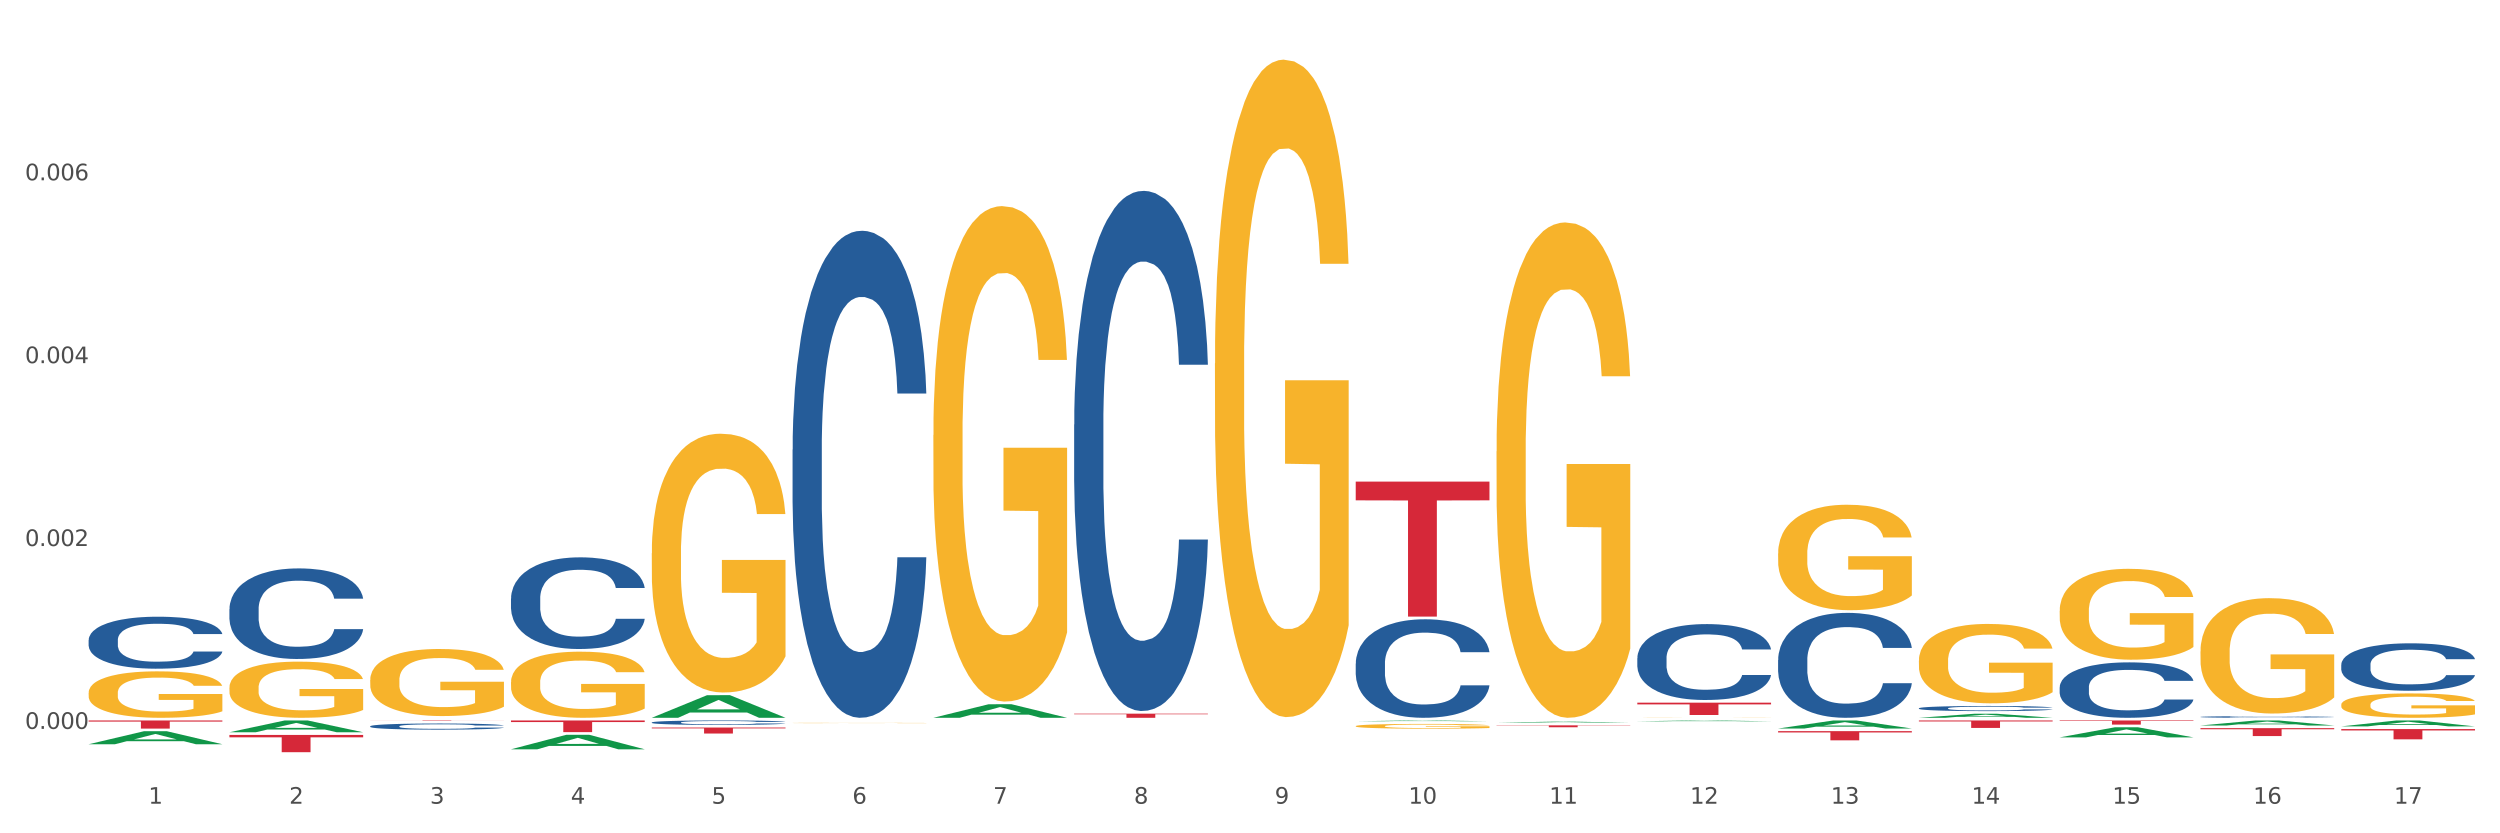
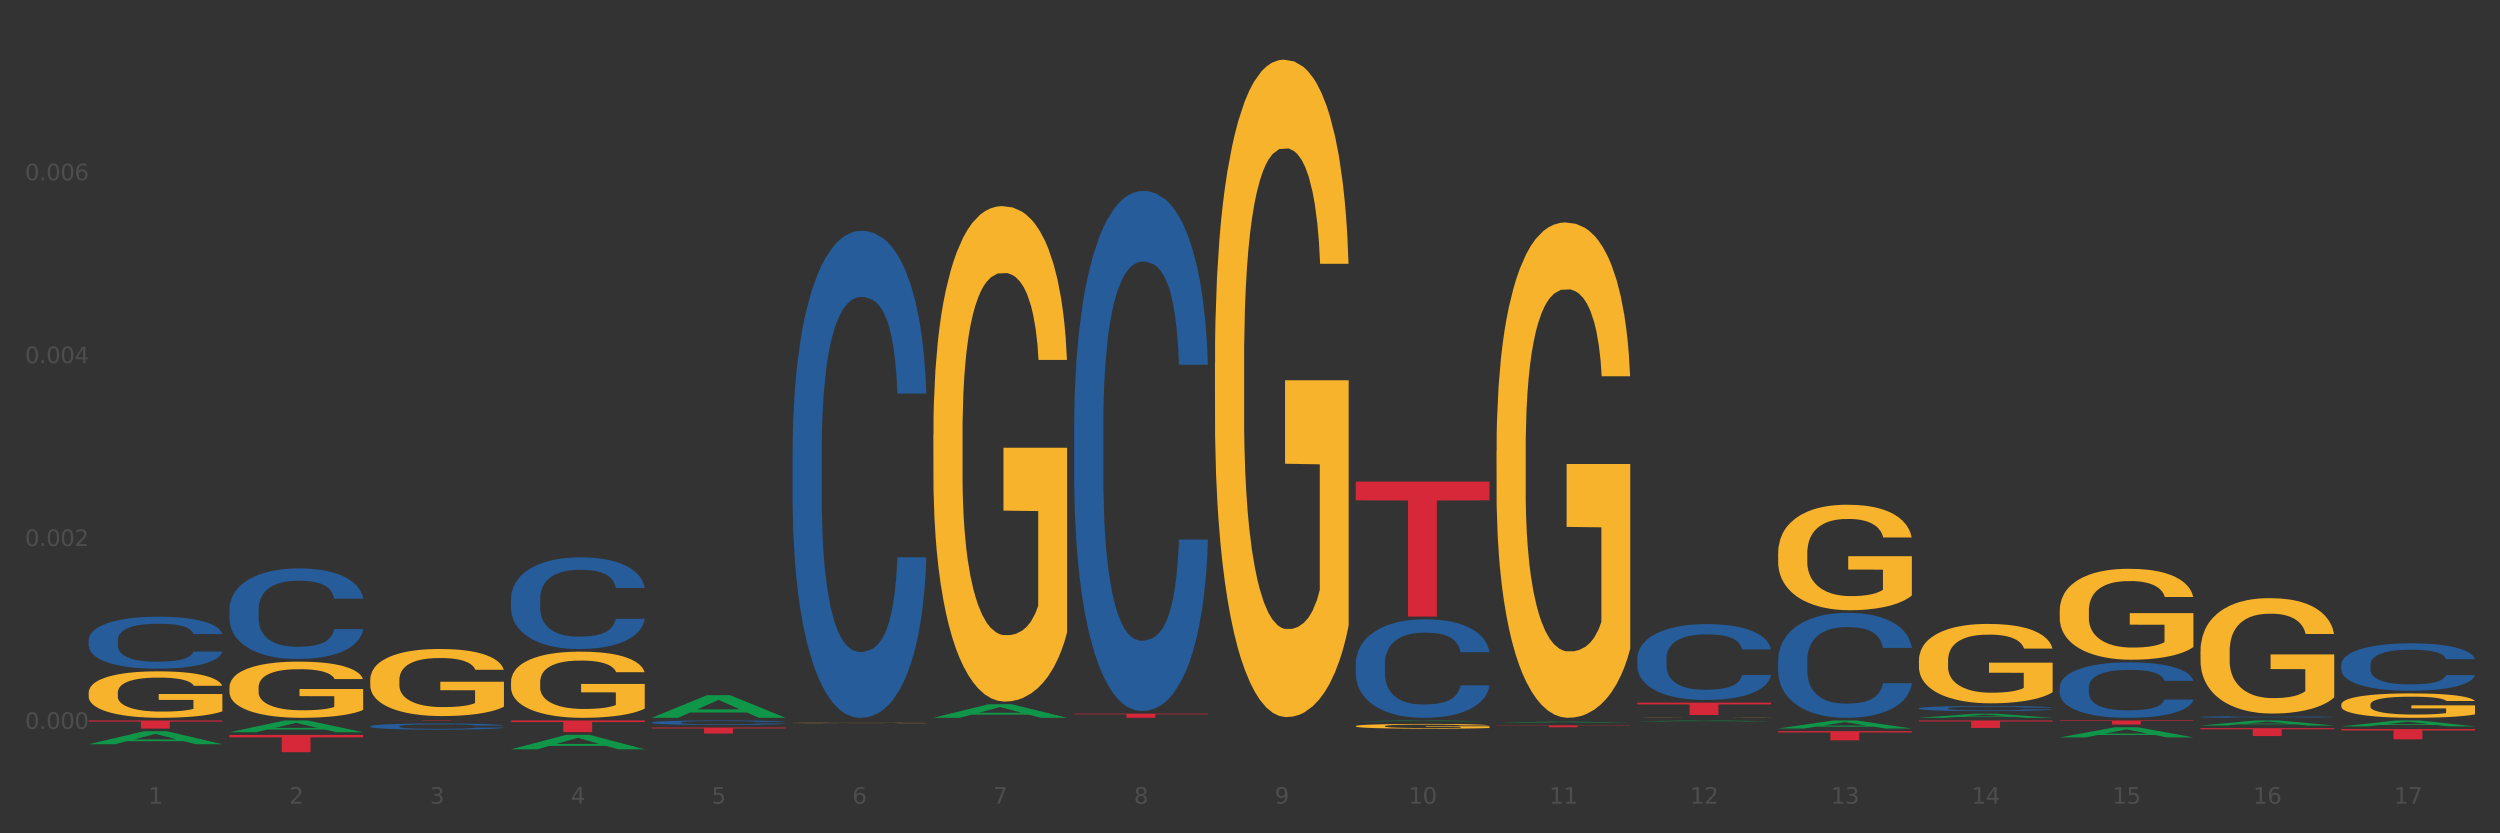
<svg xmlns="http://www.w3.org/2000/svg" xmlns:xlink="http://www.w3.org/1999/xlink" width="1080pt" height="360pt" viewBox="0 0 1080 360" version="1.1">
  <rect x="0" y="0" width="1080" height="360" fill="#333333" stroke="none" />
  <defs>
    <style type="text/css">*{stroke-linejoin: round; stroke-linecap: butt}</style>
  </defs>
  <g id="figure_1">
    <g id="patch_1">
-       <path d="M 0 360  L 1080 360  L 1080 0  L 0 0  z " style="fill: #ffffff; stroke: #ffffff; stroke-linejoin: miter" />
-     </g>
+       </g>
    <g id="axes_1">
      <g id="matplotlib.axis_1">
        <g id="xtick_1">
          <g id="text_1">
            <g style="fill: #4d4d4d" transform="translate(64.119 347.204) scale(0.096 -0.096)">
              <defs>
                <path id="DejaVuSans-31" d="M 794 531  L 1825 531  L 1825 4091  L 703 3866  L 703 4441  L 1819 4666  L 2450 4666  L 2450 531  L 3481 531  L 3481 0  L 794 0  L 794 531  z " transform="scale(0.016)" />
              </defs>
              <use xlink:href="#DejaVuSans-31" />
            </g>
          </g>
        </g>
        <g id="xtick_2">
          <g id="text_2">
            <g style="fill: #4d4d4d" transform="translate(124.94 347.204) scale(0.096 -0.096)">
              <defs>
                <path id="DejaVuSans-32" d="M 1228 531  L 3431 531  L 3431 0  L 469 0  L 469 531  Q 828 903 1448 1529  Q 2069 2156 2228 2338  Q 2531 2678 2651 2914  Q 2772 3150 2772 3378  Q 2772 3750 2511 3984  Q 2250 4219 1831 4219  Q 1534 4219 1204 4116  Q 875 4013 500 3803  L 500 4441  Q 881 4594 1212 4672  Q 1544 4750 1819 4750  Q 2544 4750 2975 4387  Q 3406 4025 3406 3419  Q 3406 3131 3298 2873  Q 3191 2616 2906 2266  Q 2828 2175 2409 1742  Q 1991 1309 1228 531  z " transform="scale(0.016)" />
              </defs>
              <use xlink:href="#DejaVuSans-32" />
            </g>
          </g>
        </g>
        <g id="xtick_3">
          <g id="text_3">
            <g style="fill: #4d4d4d" transform="translate(185.761 347.204) scale(0.096 -0.096)">
              <defs>
                <path id="DejaVuSans-33" d="M 2597 2516  Q 3050 2419 3304 2112  Q 3559 1806 3559 1356  Q 3559 666 3084 287  Q 2609 -91 1734 -91  Q 1441 -91 1130 -33  Q 819 25 488 141  L 488 750  Q 750 597 1062 519  Q 1375 441 1716 441  Q 2309 441 2620 675  Q 2931 909 2931 1356  Q 2931 1769 2642 2001  Q 2353 2234 1838 2234  L 1294 2234  L 1294 2753  L 1863 2753  Q 2328 2753 2575 2939  Q 2822 3125 2822 3475  Q 2822 3834 2567 4026  Q 2313 4219 1838 4219  Q 1578 4219 1281 4162  Q 984 4106 628 3988  L 628 4550  Q 988 4650 1302 4700  Q 1616 4750 1894 4750  Q 2613 4750 3031 4423  Q 3450 4097 3450 3541  Q 3450 3153 3228 2886  Q 3006 2619 2597 2516  z " transform="scale(0.016)" />
              </defs>
              <use xlink:href="#DejaVuSans-33" />
            </g>
          </g>
        </g>
        <g id="xtick_4">
          <g id="text_4">
            <g style="fill: #4d4d4d" transform="translate(246.582 347.204) scale(0.096 -0.096)">
              <defs>
                <path id="DejaVuSans-34" d="M 2419 4116  L 825 1625  L 2419 1625  L 2419 4116  z M 2253 4666  L 3047 4666  L 3047 1625  L 3713 1625  L 3713 1100  L 3047 1100  L 3047 0  L 2419 0  L 2419 1100  L 313 1100  L 313 1709  L 2253 4666  z " transform="scale(0.016)" />
              </defs>
              <use xlink:href="#DejaVuSans-34" />
            </g>
          </g>
        </g>
        <g id="xtick_5">
          <g id="text_5">
            <g style="fill: #4d4d4d" transform="translate(307.403 347.204) scale(0.096 -0.096)">
              <defs>
                <path id="DejaVuSans-35" d="M 691 4666  L 3169 4666  L 3169 4134  L 1269 4134  L 1269 2991  Q 1406 3038 1543 3061  Q 1681 3084 1819 3084  Q 2600 3084 3056 2656  Q 3513 2228 3513 1497  Q 3513 744 3044 326  Q 2575 -91 1722 -91  Q 1428 -91 1123 -41  Q 819 9 494 109  L 494 744  Q 775 591 1075 516  Q 1375 441 1709 441  Q 2250 441 2565 725  Q 2881 1009 2881 1497  Q 2881 1984 2565 2268  Q 2250 2553 1709 2553  Q 1456 2553 1204 2497  Q 953 2441 691 2322  L 691 4666  z " transform="scale(0.016)" />
              </defs>
              <use xlink:href="#DejaVuSans-35" />
            </g>
          </g>
        </g>
        <g id="xtick_6">
          <g id="text_6">
            <g style="fill: #4d4d4d" transform="translate(368.224 347.204) scale(0.096 -0.096)">
              <defs>
                <path id="DejaVuSans-36" d="M 2113 2584  Q 1688 2584 1439 2293  Q 1191 2003 1191 1497  Q 1191 994 1439 701  Q 1688 409 2113 409  Q 2538 409 2786 701  Q 3034 994 3034 1497  Q 3034 2003 2786 2293  Q 2538 2584 2113 2584  z M 3366 4563  L 3366 3988  Q 3128 4100 2886 4159  Q 2644 4219 2406 4219  Q 1781 4219 1451 3797  Q 1122 3375 1075 2522  Q 1259 2794 1537 2939  Q 1816 3084 2150 3084  Q 2853 3084 3261 2657  Q 3669 2231 3669 1497  Q 3669 778 3244 343  Q 2819 -91 2113 -91  Q 1303 -91 875 529  Q 447 1150 447 2328  Q 447 3434 972 4092  Q 1497 4750 2381 4750  Q 2619 4750 2861 4703  Q 3103 4656 3366 4563  z " transform="scale(0.016)" />
              </defs>
              <use xlink:href="#DejaVuSans-36" />
            </g>
          </g>
        </g>
        <g id="xtick_7">
          <g id="text_7">
            <g style="fill: #4d4d4d" transform="translate(429.045 347.204) scale(0.096 -0.096)">
              <defs>
                <path id="DejaVuSans-37" d="M 525 4666  L 3525 4666  L 3525 4397  L 1831 0  L 1172 0  L 2766 4134  L 525 4134  L 525 4666  z " transform="scale(0.016)" />
              </defs>
              <use xlink:href="#DejaVuSans-37" />
            </g>
          </g>
        </g>
        <g id="xtick_8">
          <g id="text_8">
            <g style="fill: #4d4d4d" transform="translate(489.866 347.204) scale(0.096 -0.096)">
              <defs>
                <path id="DejaVuSans-38" d="M 2034 2216  Q 1584 2216 1326 1975  Q 1069 1734 1069 1313  Q 1069 891 1326 650  Q 1584 409 2034 409  Q 2484 409 2743 651  Q 3003 894 3003 1313  Q 3003 1734 2745 1975  Q 2488 2216 2034 2216  z M 1403 2484  Q 997 2584 770 2862  Q 544 3141 544 3541  Q 544 4100 942 4425  Q 1341 4750 2034 4750  Q 2731 4750 3128 4425  Q 3525 4100 3525 3541  Q 3525 3141 3298 2862  Q 3072 2584 2669 2484  Q 3125 2378 3379 2068  Q 3634 1759 3634 1313  Q 3634 634 3220 271  Q 2806 -91 2034 -91  Q 1263 -91 848 271  Q 434 634 434 1313  Q 434 1759 690 2068  Q 947 2378 1403 2484  z M 1172 3481  Q 1172 3119 1398 2916  Q 1625 2713 2034 2713  Q 2441 2713 2670 2916  Q 2900 3119 2900 3481  Q 2900 3844 2670 4047  Q 2441 4250 2034 4250  Q 1625 4250 1398 4047  Q 1172 3844 1172 3481  z " transform="scale(0.016)" />
              </defs>
              <use xlink:href="#DejaVuSans-38" />
            </g>
          </g>
        </g>
        <g id="xtick_9">
          <g id="text_9">
            <g style="fill: #4d4d4d" transform="translate(550.688 347.204) scale(0.096 -0.096)">
              <defs>
                <path id="DejaVuSans-39" d="M 703 97  L 703 672  Q 941 559 1184 500  Q 1428 441 1663 441  Q 2288 441 2617 861  Q 2947 1281 2994 2138  Q 2813 1869 2534 1725  Q 2256 1581 1919 1581  Q 1219 1581 811 2004  Q 403 2428 403 3163  Q 403 3881 828 4315  Q 1253 4750 1959 4750  Q 2769 4750 3195 4129  Q 3622 3509 3622 2328  Q 3622 1225 3098 567  Q 2575 -91 1691 -91  Q 1453 -91 1209 -44  Q 966 3 703 97  z M 1959 2075  Q 2384 2075 2632 2365  Q 2881 2656 2881 3163  Q 2881 3666 2632 3958  Q 2384 4250 1959 4250  Q 1534 4250 1286 3958  Q 1038 3666 1038 3163  Q 1038 2656 1286 2365  Q 1534 2075 1959 2075  z " transform="scale(0.016)" />
              </defs>
              <use xlink:href="#DejaVuSans-39" />
            </g>
          </g>
        </g>
        <g id="xtick_10">
          <g id="text_10">
            <g style="fill: #4d4d4d" transform="translate(608.455 347.204) scale(0.096 -0.096)">
              <defs>
                <path id="DejaVuSans-30" d="M 2034 4250  Q 1547 4250 1301 3770  Q 1056 3291 1056 2328  Q 1056 1369 1301 889  Q 1547 409 2034 409  Q 2525 409 2770 889  Q 3016 1369 3016 2328  Q 3016 3291 2770 3770  Q 2525 4250 2034 4250  z M 2034 4750  Q 2819 4750 3233 4129  Q 3647 3509 3647 2328  Q 3647 1150 3233 529  Q 2819 -91 2034 -91  Q 1250 -91 836 529  Q 422 1150 422 2328  Q 422 3509 836 4129  Q 1250 4750 2034 4750  z " transform="scale(0.016)" />
              </defs>
              <use xlink:href="#DejaVuSans-31" />
              <use xlink:href="#DejaVuSans-30" transform="translate(63.623 0)" />
            </g>
          </g>
        </g>
        <g id="xtick_11">
          <g id="text_11">
            <g style="fill: #4d4d4d" transform="translate(669.276 347.204) scale(0.096 -0.096)">
              <use xlink:href="#DejaVuSans-31" />
              <use xlink:href="#DejaVuSans-31" transform="translate(63.623 0)" />
            </g>
          </g>
        </g>
        <g id="xtick_12">
          <g id="text_12">
            <g style="fill: #4d4d4d" transform="translate(730.097 347.204) scale(0.096 -0.096)">
              <use xlink:href="#DejaVuSans-31" />
              <use xlink:href="#DejaVuSans-32" transform="translate(63.623 0)" />
            </g>
          </g>
        </g>
        <g id="xtick_13">
          <g id="text_13">
            <g style="fill: #4d4d4d" transform="translate(790.918 347.204) scale(0.096 -0.096)">
              <use xlink:href="#DejaVuSans-31" />
              <use xlink:href="#DejaVuSans-33" transform="translate(63.623 0)" />
            </g>
          </g>
        </g>
        <g id="xtick_14">
          <g id="text_14">
            <g style="fill: #4d4d4d" transform="translate(851.739 347.204) scale(0.096 -0.096)">
              <use xlink:href="#DejaVuSans-31" />
              <use xlink:href="#DejaVuSans-34" transform="translate(63.623 0)" />
            </g>
          </g>
        </g>
        <g id="xtick_15">
          <g id="text_15">
            <g style="fill: #4d4d4d" transform="translate(912.56 347.204) scale(0.096 -0.096)">
              <use xlink:href="#DejaVuSans-31" />
              <use xlink:href="#DejaVuSans-35" transform="translate(63.623 0)" />
            </g>
          </g>
        </g>
        <g id="xtick_16">
          <g id="text_16">
            <g style="fill: #4d4d4d" transform="translate(973.381 347.204) scale(0.096 -0.096)">
              <use xlink:href="#DejaVuSans-31" />
              <use xlink:href="#DejaVuSans-36" transform="translate(63.623 0)" />
            </g>
          </g>
        </g>
        <g id="xtick_17">
          <g id="text_17">
            <g style="fill: #4d4d4d" transform="translate(1034.202 347.204) scale(0.096 -0.096)">
              <use xlink:href="#DejaVuSans-31" />
              <use xlink:href="#DejaVuSans-37" transform="translate(63.623 0)" />
            </g>
          </g>
        </g>
        <g id="xtick_18" />
        <g id="xtick_19" />
        <g id="xtick_20" />
        <g id="xtick_21" />
        <g id="xtick_22" />
        <g id="xtick_23" />
        <g id="xtick_24" />
        <g id="xtick_25" />
        <g id="xtick_26" />
        <g id="xtick_27" />
        <g id="xtick_28" />
        <g id="xtick_29" />
        <g id="xtick_30" />
        <g id="xtick_31" />
        <g id="xtick_32" />
        <g id="xtick_33" />
      </g>
      <g id="matplotlib.axis_2">
        <g id="ytick_1">
          <g id="text_18">
            <g style="fill: #4d4d4d" transform="translate(10.8 314.879) scale(0.096 -0.096)">
              <defs>
                <path id="DejaVuSans-2e" d="M 684 794  L 1344 794  L 1344 0  L 684 0  L 684 794  z " transform="scale(0.016)" />
              </defs>
              <use xlink:href="#DejaVuSans-30" />
              <use xlink:href="#DejaVuSans-2e" transform="translate(63.623 0)" />
              <use xlink:href="#DejaVuSans-30" transform="translate(95.41 0)" />
              <use xlink:href="#DejaVuSans-30" transform="translate(159.033 0)" />
              <use xlink:href="#DejaVuSans-30" transform="translate(222.656 0)" />
            </g>
          </g>
        </g>
        <g id="ytick_2">
          <g id="text_19">
            <g style="fill: #4d4d4d" transform="translate(10.8 235.883) scale(0.096 -0.096)">
              <use xlink:href="#DejaVuSans-30" />
              <use xlink:href="#DejaVuSans-2e" transform="translate(63.623 0)" />
              <use xlink:href="#DejaVuSans-30" transform="translate(95.41 0)" />
              <use xlink:href="#DejaVuSans-30" transform="translate(159.033 0)" />
              <use xlink:href="#DejaVuSans-32" transform="translate(222.656 0)" />
            </g>
          </g>
        </g>
        <g id="ytick_3">
          <g id="text_20">
            <g style="fill: #4d4d4d" transform="translate(10.8 156.886) scale(0.096 -0.096)">
              <use xlink:href="#DejaVuSans-30" />
              <use xlink:href="#DejaVuSans-2e" transform="translate(63.623 0)" />
              <use xlink:href="#DejaVuSans-30" transform="translate(95.41 0)" />
              <use xlink:href="#DejaVuSans-30" transform="translate(159.033 0)" />
              <use xlink:href="#DejaVuSans-34" transform="translate(222.656 0)" />
            </g>
          </g>
        </g>
        <g id="ytick_4">
          <g id="text_21">
            <g style="fill: #4d4d4d" transform="translate(10.8 77.89) scale(0.096 -0.096)">
              <use xlink:href="#DejaVuSans-30" />
              <use xlink:href="#DejaVuSans-2e" transform="translate(63.623 0)" />
              <use xlink:href="#DejaVuSans-30" transform="translate(95.41 0)" />
              <use xlink:href="#DejaVuSans-30" transform="translate(159.033 0)" />
              <use xlink:href="#DejaVuSans-36" transform="translate(222.656 0)" />
            </g>
          </g>
        </g>
        <g id="ytick_5" />
        <g id="ytick_6" />
        <g id="ytick_7" />
        <g id="ytick_8" />
      </g>
      <g id="PolyCollection_1">
        <path d="M 38.283 321.506  L 38.343 321.5  L 62.169 315.89  L 72.058 315.885  L 96.063 321.516  L 84.626 321.516  L 79.444 320.205  L 54.843 320.205  L 54.664 320.226  L 49.66 321.516  L 38.283 321.516  L 38.283 321.506  L 57.94 319.422  L 76.346 319.417  L 67.233 317.085  L 67.113 317.075  L 66.994 317.091  L 57.881 319.417  L 57.94 319.422  L 38.283 321.506  z " clip-path="url(#p5b23940af7)" style="fill: #109648" />
        <path d="M 828.957 285.385  L 829.025 285.354  L 829.025 284.226  L 829.161 283.255  L 829.844 280.906  L 830.867 278.964  L 831.617 277.93  L 832.368 277.085  L 833.254 276.239  L 834.346 275.362  L 836.324 274.078  L 837.552 273.42  L 839.053 272.731  L 841.782 271.728  L 843.76 271.165  L 845.806 270.695  L 849.149 270.131  L 851.332 269.88  L 853.651 269.692  L 856.448 269.567  L 858.563 269.536  L 863.202 269.63  L 867.158 269.912  L 869.069 270.131  L 871.524 270.507  L 872.82 270.757  L 874.935 271.259  L 877.118 271.916  L 878.619 272.48  L 880.87 273.545  L 882.576 274.61  L 884.145 275.926  L 884.963 276.834  L 885.577 277.68  L 886.123 278.651  L 886.669 280.185  L 874.389 280.185  L 873.912 279.089  L 873.162 278.056  L 872.07 277.053  L 871.115 276.427  L 869.478 275.644  L 867.977 275.143  L 866.408 274.767  L 864.498 274.453  L 862.997 274.297  L 860.882 274.172  L 856.721 274.203  L 853.924 274.453  L 852.014 274.767  L 850.786 275.049  L 849.695 275.362  L 848.467 275.8  L 847.034 276.458  L 846.011 277.053  L 844.988 277.805  L 844.169 278.557  L 843.419 279.434  L 842.805 280.373  L 842.327 281.344  L 841.918 282.535  L 841.577 284.508  L 841.577 288.799  L 841.713 289.77  L 842.055 291.054  L 842.464 292.025  L 843.146 293.184  L 843.76 293.967  L 844.92 295.095  L 846.216 296.034  L 847.239 296.63  L 848.262 297.131  L 850.036 297.82  L 852.014 298.384  L 853.72 298.728  L 856.039 299.041  L 857.608 299.167  L 858.972 299.229  L 862.315 299.229  L 864.703 299.135  L 867.363 298.916  L 869.41 298.634  L 871.115 298.29  L 873.025 297.726  L 874.253 297.193  L 874.253 290.647  L 859.245 290.616  L 859.245 286.262  L 886.737 286.262  L 886.737 299.041  L 885.577 299.699  L 884.281 300.294  L 882.917 300.827  L 880.87 301.485  L 878.414 302.111  L 876.231 302.55  L 873.912 302.925  L 871.183 303.27  L 867.636 303.583  L 865.453 303.708  L 862.724 303.802  L 859.518 303.834  L 856.721 303.771  L 853.993 303.614  L 851.127 303.333  L 848.331 302.925  L 846.216 302.518  L 844.101 302.017  L 841.85 301.359  L 840.076 300.733  L 838.712 300.169  L 837.211 299.449  L 835.574 298.509  L 834.346 297.663  L 833.254 296.786  L 832.095 295.659  L 831.276 294.688  L 830.458 293.466  L 829.98 292.558  L 829.434 291.148  L 829.025 289.175  L 828.957 285.385  z " clip-path="url(#p5b23940af7)" style="fill: #f7b32b" />
        <path d="M 889.778 263.872  L 889.846 263.836  L 889.846 262.545  L 889.983 261.433  L 890.665 258.743  L 891.688 256.519  L 892.438 255.335  L 893.189 254.367  L 894.076 253.398  L 895.167 252.394  L 897.145 250.923  L 898.373 250.17  L 899.874 249.381  L 902.603 248.233  L 904.581 247.588  L 906.628 247.05  L 909.97 246.404  L 912.153 246.117  L 914.473 245.902  L 917.269 245.758  L 919.384 245.723  L 924.023 245.83  L 927.98 246.153  L 929.89 246.404  L 932.345 246.834  L 933.642 247.121  L 935.756 247.695  L 937.939 248.449  L 939.44 249.094  L 941.691 250.314  L 943.397 251.533  L 944.966 253.04  L 945.784 254.08  L 946.398 255.048  L 946.944 256.16  L 947.49 257.918  L 935.211 257.918  L 934.733 256.662  L 933.983 255.479  L 932.891 254.331  L 931.936 253.614  L 930.299 252.717  L 928.798 252.143  L 927.229 251.713  L 925.319 251.354  L 923.818 251.175  L 921.704 251.031  L 917.542 251.067  L 914.745 251.354  L 912.835 251.713  L 911.607 252.035  L 910.516 252.394  L 909.288 252.896  L 907.855 253.649  L 906.832 254.331  L 905.809 255.192  L 904.99 256.053  L 904.24 257.057  L 903.626 258.133  L 903.148 259.245  L 902.739 260.608  L 902.398 262.868  L 902.398 267.782  L 902.534 268.893  L 902.876 270.364  L 903.285 271.476  L 903.967 272.803  L 904.581 273.7  L 905.741 274.991  L 907.037 276.067  L 908.06 276.749  L 909.083 277.322  L 910.857 278.112  L 912.835 278.757  L 914.541 279.152  L 916.86 279.51  L 918.429 279.654  L 919.793 279.726  L 923.136 279.726  L 925.524 279.618  L 928.184 279.367  L 930.231 279.044  L 931.936 278.65  L 933.846 278.004  L 935.074 277.394  L 935.074 269.898  L 920.066 269.862  L 920.066 264.876  L 947.558 264.876  L 947.558 279.51  L 946.398 280.264  L 945.102 280.945  L 943.738 281.555  L 941.691 282.308  L 939.235 283.026  L 937.052 283.528  L 934.733 283.958  L 932.004 284.353  L 928.457 284.711  L 926.274 284.855  L 923.545 284.962  L 920.339 284.998  L 917.542 284.927  L 914.814 284.747  L 911.948 284.424  L 909.152 283.958  L 907.037 283.492  L 904.922 282.918  L 902.671 282.165  L 900.897 281.447  L 899.533 280.802  L 898.032 279.977  L 896.395 278.901  L 895.167 277.932  L 894.076 276.928  L 892.916 275.637  L 892.097 274.525  L 891.279 273.126  L 890.801 272.086  L 890.255 270.472  L 889.846 268.212  L 889.778 263.872  z " clip-path="url(#p5b23940af7)" style="fill: #f7b32b" />
        <path d="M 950.599 281.436  L 950.667 281.39  L 950.667 279.751  L 950.804 278.34  L 951.486 274.926  L 952.509 272.103  L 953.259 270.601  L 954.01 269.372  L 954.897 268.143  L 955.988 266.868  L 957.966 265.001  L 959.194 264.045  L 960.695 263.044  L 963.424 261.587  L 965.402 260.768  L 967.449 260.085  L 970.791 259.265  L 972.974 258.901  L 975.294 258.628  L 978.09 258.446  L 980.205 258.4  L 984.844 258.537  L 988.801 258.947  L 990.711 259.265  L 993.166 259.812  L 994.463 260.176  L 996.577 260.904  L 998.76 261.86  L 1000.261 262.68  L 1002.512 264.227  L 1004.218 265.775  L 1005.787 267.687  L 1006.605 269.008  L 1007.219 270.237  L 1007.765 271.648  L 1008.311 273.879  L 996.032 273.879  L 995.554 272.285  L 994.804 270.783  L 993.712 269.326  L 992.757 268.416  L 991.12 267.278  L 989.619 266.549  L 988.05 266.003  L 986.14 265.548  L 984.639 265.32  L 982.525 265.138  L 978.363 265.183  L 975.566 265.548  L 973.656 266.003  L 972.428 266.413  L 971.337 266.868  L 970.109 267.505  L 968.677 268.461  L 967.653 269.326  L 966.63 270.419  L 965.811 271.511  L 965.061 272.786  L 964.447 274.152  L 963.97 275.563  L 963.56 277.293  L 963.219 280.161  L 963.219 286.398  L 963.356 287.809  L 963.697 289.676  L 964.106 291.087  L 964.788 292.771  L 965.402 293.909  L 966.562 295.548  L 967.858 296.914  L 968.881 297.779  L 969.904 298.507  L 971.678 299.509  L 973.656 300.328  L 975.362 300.829  L 977.681 301.284  L 979.25 301.466  L 980.615 301.558  L 983.957 301.558  L 986.345 301.421  L 989.005 301.102  L 991.052 300.693  L 992.757 300.192  L 994.667 299.372  L 995.895 298.598  L 995.895 289.084  L 980.887 289.038  L 980.887 282.71  L 1008.379 282.71  L 1008.379 301.284  L 1007.219 302.24  L 1005.923 303.105  L 1004.559 303.879  L 1002.512 304.835  L 1000.056 305.746  L 997.873 306.383  L 995.554 306.929  L 992.825 307.43  L 989.278 307.885  L 987.095 308.068  L 984.366 308.204  L 981.16 308.25  L 978.363 308.159  L 975.635 307.931  L 972.77 307.521  L 969.973 306.929  L 967.858 306.338  L 965.743 305.609  L 963.492 304.653  L 961.718 303.743  L 960.354 302.923  L 958.853 301.876  L 957.216 300.51  L 955.988 299.281  L 954.897 298.007  L 953.737 296.368  L 952.918 294.956  L 952.1 293.181  L 951.622 291.861  L 951.076 289.812  L 950.667 286.944  L 950.599 281.436  z " clip-path="url(#p5b23940af7)" style="fill: #f7b32b" />
        <path d="M 1011.42 304.422  L 1011.488 304.413  L 1011.488 304.066  L 1011.625 303.768  L 1012.307 303.046  L 1013.33 302.45  L 1014.08 302.132  L 1014.831 301.872  L 1015.718 301.613  L 1016.809 301.343  L 1018.787 300.949  L 1020.015 300.747  L 1021.516 300.535  L 1024.245 300.227  L 1026.223 300.054  L 1028.27 299.91  L 1031.612 299.736  L 1033.795 299.659  L 1036.115 299.602  L 1038.912 299.563  L 1041.026 299.554  L 1045.665 299.582  L 1049.622 299.669  L 1051.532 299.736  L 1053.988 299.852  L 1055.284 299.929  L 1057.398 300.083  L 1059.581 300.285  L 1061.082 300.458  L 1063.333 300.785  L 1065.039 301.112  L 1066.608 301.516  L 1067.426 301.795  L 1068.04 302.055  L 1068.586 302.354  L 1069.132 302.825  L 1056.853 302.825  L 1056.375 302.488  L 1055.625 302.171  L 1054.533 301.863  L 1053.578 301.67  L 1051.941 301.43  L 1050.44 301.276  L 1048.871 301.16  L 1046.961 301.064  L 1045.46 301.016  L 1043.346 300.978  L 1039.184 300.987  L 1036.388 301.064  L 1034.477 301.16  L 1033.25 301.247  L 1032.158 301.343  L 1030.93 301.478  L 1029.498 301.68  L 1028.474 301.863  L 1027.451 302.094  L 1026.632 302.325  L 1025.882 302.594  L 1025.268 302.883  L 1024.791 303.181  L 1024.381 303.547  L 1024.04 304.153  L 1024.04 305.471  L 1024.177 305.769  L 1024.518 306.164  L 1024.927 306.462  L 1025.609 306.818  L 1026.223 307.059  L 1027.383 307.405  L 1028.679 307.694  L 1029.702 307.877  L 1030.725 308.03  L 1032.499 308.242  L 1034.477 308.415  L 1036.183 308.521  L 1038.502 308.617  L 1040.071 308.656  L 1041.436 308.675  L 1044.778 308.675  L 1047.166 308.646  L 1049.826 308.579  L 1051.873 308.492  L 1053.578 308.386  L 1055.488 308.213  L 1056.716 308.05  L 1056.716 306.039  L 1041.708 306.029  L 1041.708 304.692  L 1069.2 304.692  L 1069.2 308.617  L 1068.04 308.819  L 1066.744 309.002  L 1065.38 309.166  L 1063.333 309.368  L 1060.877 309.56  L 1058.695 309.695  L 1056.375 309.811  L 1053.646 309.916  L 1050.099 310.013  L 1047.916 310.051  L 1045.188 310.08  L 1041.981 310.09  L 1039.184 310.07  L 1036.456 310.022  L 1033.591 309.936  L 1030.794 309.811  L 1028.679 309.685  L 1026.564 309.532  L 1024.313 309.329  L 1022.539 309.137  L 1021.175 308.964  L 1019.674 308.743  L 1018.037 308.454  L 1016.809 308.194  L 1015.718 307.925  L 1014.558 307.578  L 1013.739 307.28  L 1012.921 306.905  L 1012.443 306.626  L 1011.898 306.193  L 1011.488 305.587  L 1011.42 304.422  z " clip-path="url(#p5b23940af7)" style="fill: #f7b32b" />
        <path d="M 707.315 284.34  L 707.383 284.31  L 707.383 283.471  L 707.588 282.333  L 708.339 280.237  L 709.295 278.65  L 710.934 276.793  L 711.822 276.014  L 712.983 275.145  L 715.374 273.738  L 718.106 272.54  L 720.018 271.881  L 721.452 271.462  L 724.662 270.713  L 726.506 270.383  L 728.419 270.114  L 730.058 269.934  L 732.79 269.724  L 734.975 269.635  L 737.502 269.605  L 739.62 269.635  L 742.42 269.754  L 746.518 270.114  L 748.089 270.323  L 750.206 270.683  L 752.391 271.162  L 754.167 271.641  L 756.216 272.33  L 758.333 273.229  L 760.382 274.367  L 761.816 275.415  L 762.977 276.523  L 764.002 277.871  L 764.753 279.338  L 765.095 280.566  L 752.596 280.566  L 752.255 279.458  L 751.572 278.26  L 750.889 277.452  L 750.137 276.793  L 748.976 276.044  L 747.952 275.565  L 746.244 274.996  L 744.674 274.636  L 743.376 274.427  L 741.805 274.247  L 738.459 274.067  L 736.068 274.067  L 734.566 274.127  L 732.721 274.277  L 731.151 274.486  L 729.307 274.846  L 727.872 275.235  L 726.438 275.744  L 725.619 276.104  L 724.389 276.763  L 723.57 277.302  L 722.477 278.23  L 721.862 278.889  L 720.769 280.596  L 720.291 281.854  L 720.086 282.723  L 719.95 283.681  L 719.95 288.353  L 720.36 290.45  L 720.701 291.348  L 721.247 292.367  L 722.272 293.684  L 723.774 294.972  L 725.345 295.901  L 726.643 296.47  L 727.872 296.889  L 729.102 297.219  L 730.604 297.518  L 731.834 297.698  L 733.678 297.877  L 735.863 297.967  L 737.571 297.967  L 741.054 297.818  L 742.625 297.668  L 744.127 297.458  L 745.766 297.129  L 747.064 296.769  L 747.815 296.5  L 749.045 295.931  L 750.001 295.332  L 750.82 294.643  L 751.367 294.044  L 751.981 293.145  L 752.46 292.127  L 752.596 291.588  L 765.095 291.588  L 764.821 292.666  L 764.343 293.714  L 763.387 295.122  L 762.636 295.931  L 761.475 296.919  L 760.246 297.758  L 758.538 298.686  L 756.967 299.375  L 755.328 299.974  L 753.552 300.513  L 750.342 301.262  L 749.181 301.471  L 746.723 301.831  L 744.81 302.04  L 742.01 302.25  L 739.141 302.37  L 736.136 302.4  L 733.473 302.34  L 730.536 302.16  L 728.692 301.981  L 726.643 301.711  L 724.253 301.292  L 721.999 300.783  L 719.881 300.184  L 717.901 299.495  L 716.057 298.716  L 713.666 297.428  L 711.891 296.17  L 710.593 295.002  L 709.705 294.014  L 708.817 292.756  L 708.339 291.887  L 707.588 289.791  L 707.315 287.844  L 707.315 284.34  z " clip-path="url(#p5b23940af7)" style="fill: #255c99" />
        <path d="M 585.673 313.686  L 585.741 313.684  L 585.741 313.617  L 585.877 313.559  L 586.559 313.418  L 587.583 313.302  L 588.333 313.24  L 589.083 313.189  L 589.97 313.138  L 591.062 313.086  L 593.04 313.009  L 594.268 312.969  L 595.769 312.928  L 598.497 312.868  L 600.476 312.834  L 602.522 312.806  L 605.865 312.772  L 608.048 312.757  L 610.367 312.746  L 613.164 312.739  L 615.279 312.737  L 619.918 312.742  L 623.874 312.759  L 625.784 312.772  L 628.24 312.795  L 629.536 312.81  L 631.651 312.84  L 633.834 312.879  L 635.335 312.913  L 637.586 312.977  L 639.291 313.041  L 640.86 313.119  L 641.679 313.174  L 642.293 313.225  L 642.839 313.283  L 643.384 313.375  L 631.105 313.375  L 630.628 313.309  L 629.877 313.247  L 628.786 313.187  L 627.831 313.15  L 626.194 313.103  L 624.693 313.073  L 623.124 313.05  L 621.214 313.031  L 619.713 313.022  L 617.598 313.014  L 613.437 313.016  L 610.64 313.031  L 608.73 313.05  L 607.502 313.067  L 606.411 313.086  L 605.183 313.112  L 603.75 313.151  L 602.727 313.187  L 601.704 313.232  L 600.885 313.277  L 600.135 313.33  L 599.521 313.386  L 599.043 313.444  L 598.634 313.515  L 598.293 313.634  L 598.293 313.891  L 598.429 313.949  L 598.77 314.026  L 599.18 314.084  L 599.862 314.154  L 600.476 314.2  L 601.635 314.268  L 602.932 314.324  L 603.955 314.36  L 604.978 314.39  L 606.752 314.431  L 608.73 314.465  L 610.435 314.486  L 612.755 314.504  L 614.324 314.512  L 615.688 314.516  L 619.031 314.516  L 621.418 314.51  L 624.079 314.497  L 626.125 314.48  L 627.831 314.459  L 629.741 314.426  L 630.969 314.394  L 630.969 314.002  L 615.961 314  L 615.961 313.739  L 643.453 313.739  L 643.453 314.504  L 642.293 314.544  L 640.997 314.58  L 639.632 314.611  L 637.586 314.651  L 635.13 314.688  L 632.947 314.715  L 630.628 314.737  L 627.899 314.758  L 624.352 314.777  L 622.169 314.784  L 619.44 314.79  L 616.234 314.792  L 613.437 314.788  L 610.708 314.778  L 607.843 314.762  L 605.046 314.737  L 602.932 314.713  L 600.817 314.683  L 598.566 314.643  L 596.792 314.606  L 595.428 314.572  L 593.927 314.529  L 592.29 314.473  L 591.062 314.422  L 589.97 314.369  L 588.811 314.302  L 587.992 314.244  L 587.173 314.17  L 586.696 314.116  L 586.15 314.032  L 585.741 313.913  L 585.673 313.686  z " clip-path="url(#p5b23940af7)" style="fill: #f7b32b" />
        <path d="M 646.494 194.978  L 646.562 194.783  L 646.562 187.747  L 646.698 181.688  L 647.38 167.031  L 648.404 154.914  L 649.154 148.464  L 649.904 143.188  L 650.791 137.911  L 651.883 132.439  L 653.861 124.426  L 655.089 120.322  L 656.59 116.022  L 659.318 109.768  L 661.297 106.25  L 663.343 103.319  L 666.686 99.801  L 668.869 98.238  L 671.188 97.065  L 673.985 96.283  L 676.1 96.088  L 680.739 96.674  L 684.695 98.433  L 686.605 99.801  L 689.061 102.146  L 690.357 103.71  L 692.472 106.837  L 694.655 110.941  L 696.156 114.459  L 698.407 121.103  L 700.112 127.748  L 701.681 135.957  L 702.5 141.624  L 703.114 146.901  L 703.66 152.959  L 704.205 162.536  L 691.926 162.536  L 691.449 155.696  L 690.698 149.246  L 689.607 142.992  L 688.652 139.084  L 687.015 134.198  L 685.514 131.071  L 683.945 128.725  L 682.035 126.771  L 680.534 125.794  L 678.419 125.012  L 674.258 125.208  L 671.461 126.771  L 669.551 128.725  L 668.323 130.484  L 667.232 132.439  L 666.004 135.175  L 664.571 139.279  L 663.548 142.992  L 662.525 147.683  L 661.706 152.373  L 660.956 157.845  L 660.342 163.708  L 659.864 169.767  L 659.455 177.193  L 659.114 189.506  L 659.114 216.281  L 659.25 222.339  L 659.591 230.352  L 660.001 236.41  L 660.683 243.642  L 661.297 248.527  L 662.456 255.563  L 663.753 261.426  L 664.776 265.139  L 665.799 268.266  L 667.573 272.566  L 669.551 276.084  L 671.256 278.234  L 673.576 280.188  L 675.145 280.97  L 676.509 281.361  L 679.852 281.361  L 682.239 280.774  L 684.9 279.406  L 686.946 277.647  L 688.652 275.498  L 690.562 271.98  L 691.79 268.657  L 691.79 227.811  L 676.782 227.616  L 676.782 200.45  L 704.274 200.45  L 704.274 280.188  L 703.114 284.292  L 701.818 288.005  L 700.453 291.328  L 698.407 295.432  L 695.951 299.341  L 693.768 302.077  L 691.449 304.422  L 688.72 306.572  L 685.173 308.526  L 682.99 309.308  L 680.261 309.894  L 677.055 310.09  L 674.258 309.699  L 671.529 308.722  L 668.664 306.963  L 665.867 304.422  L 663.753 301.881  L 661.638 298.754  L 659.387 294.65  L 657.613 290.741  L 656.249 287.224  L 654.748 282.729  L 653.111 276.866  L 651.883 271.589  L 650.791 266.117  L 649.632 259.081  L 648.813 253.022  L 647.994 245.4  L 647.517 239.733  L 646.971 230.938  L 646.562 218.626  L 646.494 194.978  z " clip-path="url(#p5b23940af7)" style="fill: #f7b32b" />
        <path d="M 524.851 157.012  L 524.92 156.753  L 524.92 147.415  L 525.056 139.374  L 525.738 119.919  L 526.762 103.837  L 527.512 95.277  L 528.262 88.273  L 529.149 81.27  L 530.241 74.007  L 532.219 63.372  L 533.447 57.924  L 534.948 52.218  L 537.676 43.917  L 539.655 39.248  L 541.701 35.357  L 545.044 30.688  L 547.227 28.613  L 549.546 27.056  L 552.343 26.019  L 554.458 25.759  L 559.097 26.538  L 563.053 28.872  L 564.963 30.688  L 567.419 33.801  L 568.715 35.876  L 570.83 40.026  L 573.013 45.473  L 574.514 50.142  L 576.765 58.962  L 578.47 67.781  L 580.039 78.676  L 580.858 86.198  L 581.472 93.202  L 582.018 101.243  L 582.563 113.953  L 570.284 113.953  L 569.807 104.874  L 569.056 96.314  L 567.965 88.014  L 567.01 82.826  L 565.373 76.341  L 563.872 72.191  L 562.303 69.078  L 560.393 66.484  L 558.892 65.187  L 556.777 64.15  L 552.616 64.409  L 549.819 66.484  L 547.909 69.078  L 546.681 71.413  L 545.59 74.007  L 544.362 77.638  L 542.929 83.085  L 541.906 88.014  L 540.883 94.239  L 540.064 100.465  L 539.314 107.728  L 538.7 115.51  L 538.222 123.551  L 537.813 133.408  L 537.472 149.749  L 537.472 185.286  L 537.608 193.328  L 537.949 203.963  L 538.359 212.004  L 539.041 221.601  L 539.655 228.086  L 540.814 237.424  L 542.11 245.206  L 543.134 250.135  L 544.157 254.285  L 545.931 259.992  L 547.909 264.661  L 549.614 267.514  L 551.934 270.108  L 553.503 271.146  L 554.867 271.664  L 558.21 271.664  L 560.597 270.886  L 563.258 269.07  L 565.304 266.736  L 567.01 263.882  L 568.92 259.213  L 570.148 254.804  L 570.148 200.591  L 555.14 200.331  L 555.14 164.275  L 582.632 164.275  L 582.632 270.108  L 581.472 275.555  L 580.176 280.484  L 578.811 284.893  L 576.765 290.341  L 574.309 295.528  L 572.126 299.16  L 569.807 302.273  L 567.078 305.126  L 563.531 307.72  L 561.348 308.758  L 558.619 309.536  L 555.413 309.795  L 552.616 309.276  L 549.887 307.979  L 547.022 305.645  L 544.225 302.273  L 542.11 298.901  L 539.996 294.75  L 537.745 289.303  L 535.971 284.115  L 534.607 279.446  L 533.106 273.48  L 531.469 265.698  L 530.241 258.695  L 529.149 251.432  L 527.989 242.093  L 527.171 234.052  L 526.352 223.936  L 525.875 216.414  L 525.329 204.741  L 524.92 188.399  L 524.851 157.012  z " clip-path="url(#p5b23940af7)" style="fill: #f7b32b" />
        <path d="M 403.209 187.943  L 403.278 187.747  L 403.278 180.71  L 403.414 174.65  L 404.096 159.988  L 405.119 147.868  L 405.87 141.417  L 406.62 136.139  L 407.507 130.861  L 408.599 125.387  L 410.577 117.373  L 411.805 113.267  L 413.306 108.967  L 416.034 102.711  L 418.013 99.192  L 420.059 96.26  L 423.402 92.741  L 425.585 91.178  L 427.904 90.005  L 430.701 89.223  L 432.816 89.027  L 437.454 89.614  L 441.411 91.373  L 443.321 92.741  L 445.777 95.087  L 447.073 96.651  L 449.188 99.779  L 451.371 103.884  L 452.872 107.403  L 455.123 114.049  L 456.828 120.696  L 458.397 128.906  L 459.216 134.575  L 459.83 139.853  L 460.375 145.913  L 460.921 155.492  L 448.642 155.492  L 448.165 148.65  L 447.414 142.199  L 446.323 135.944  L 445.368 132.034  L 443.73 127.147  L 442.23 124.019  L 440.661 121.673  L 438.751 119.718  L 437.25 118.741  L 435.135 117.959  L 430.974 118.154  L 428.177 119.718  L 426.267 121.673  L 425.039 123.433  L 423.947 125.387  L 422.72 128.124  L 421.287 132.229  L 420.264 135.944  L 419.24 140.635  L 418.422 145.327  L 417.671 150.8  L 417.057 156.665  L 416.58 162.725  L 416.171 170.153  L 415.83 182.469  L 415.83 209.25  L 415.966 215.31  L 416.307 223.325  L 416.716 229.385  L 417.399 236.618  L 418.013 241.505  L 419.172 248.543  L 420.468 254.408  L 421.492 258.122  L 422.515 261.249  L 424.289 265.55  L 426.267 269.069  L 427.972 271.219  L 430.292 273.174  L 431.861 273.956  L 433.225 274.347  L 436.568 274.347  L 438.955 273.761  L 441.616 272.392  L 443.662 270.633  L 445.368 268.482  L 447.278 264.964  L 448.506 261.64  L 448.506 220.784  L 433.498 220.589  L 433.498 193.416  L 460.989 193.416  L 460.989 273.174  L 459.83 277.279  L 458.534 280.993  L 457.169 284.317  L 455.123 288.422  L 452.667 292.332  L 450.484 295.068  L 448.165 297.414  L 445.436 299.565  L 441.889 301.519  L 439.706 302.301  L 436.977 302.888  L 433.771 303.083  L 430.974 302.692  L 428.245 301.715  L 425.38 299.956  L 422.583 297.414  L 420.468 294.873  L 418.354 291.745  L 416.102 287.64  L 414.329 283.73  L 412.964 280.212  L 411.464 275.715  L 409.826 269.851  L 408.599 264.573  L 407.507 259.099  L 406.347 252.062  L 405.529 246.002  L 404.71 238.378  L 404.233 232.709  L 403.687 223.912  L 403.278 211.596  L 403.209 187.943  z " clip-path="url(#p5b23940af7)" style="fill: #f7b32b" />
-         <path d="M 281.567 239.025  L 281.635 238.922  L 281.635 235.247  L 281.772 232.081  L 282.454 224.423  L 283.477 218.093  L 284.228 214.723  L 284.978 211.966  L 285.865 209.209  L 286.956 206.35  L 288.935 202.164  L 290.163 200.02  L 291.663 197.773  L 294.392 194.506  L 296.37 192.668  L 298.417 191.136  L 301.76 189.298  L 303.943 188.482  L 306.262 187.869  L 309.059 187.461  L 311.174 187.358  L 315.812 187.665  L 319.769 188.584  L 321.679 189.298  L 324.135 190.524  L 325.431 191.341  L 327.546 192.974  L 329.729 195.119  L 331.229 196.956  L 333.481 200.428  L 335.186 203.9  L 336.755 208.188  L 337.574 211.149  L 338.188 213.906  L 338.733 217.072  L 339.279 222.075  L 327 222.075  L 326.522 218.501  L 325.772 215.131  L 324.681 211.864  L 323.726 209.822  L 322.088 207.269  L 320.588 205.636  L 319.019 204.41  L 317.108 203.389  L 315.608 202.879  L 313.493 202.47  L 309.332 202.572  L 306.535 203.389  L 304.625 204.41  L 303.397 205.329  L 302.305 206.35  L 301.077 207.78  L 299.645 209.924  L 298.622 211.864  L 297.598 214.315  L 296.78 216.765  L 296.029 219.624  L 295.415 222.687  L 294.938 225.853  L 294.529 229.733  L 294.187 236.166  L 294.187 250.154  L 294.324 253.319  L 294.665 257.506  L 295.074 260.671  L 295.756 264.449  L 296.37 267.002  L 297.53 270.678  L 298.826 273.741  L 299.849 275.681  L 300.873 277.315  L 302.646 279.561  L 304.625 281.399  L 306.33 282.522  L 308.649 283.543  L 310.218 283.952  L 311.583 284.156  L 314.925 284.156  L 317.313 283.849  L 319.974 283.135  L 322.02 282.216  L 323.726 281.093  L 325.636 279.255  L 326.863 277.519  L 326.863 256.178  L 311.856 256.076  L 311.856 241.883  L 339.347 241.883  L 339.347 283.543  L 338.188 285.687  L 336.891 287.627  L 335.527 289.363  L 333.481 291.507  L 331.025 293.55  L 328.842 294.979  L 326.522 296.204  L 323.794 297.328  L 320.246 298.349  L 318.063 298.757  L 315.335 299.063  L 312.129 299.165  L 309.332 298.961  L 306.603 298.451  L 303.738 297.532  L 300.941 296.204  L 298.826 294.877  L 296.711 293.243  L 294.46 291.099  L 292.687 289.057  L 291.322 287.219  L 289.822 284.87  L 288.184 281.807  L 286.956 279.05  L 285.865 276.191  L 284.705 272.516  L 283.887 269.35  L 283.068 265.368  L 282.591 262.407  L 282.045 257.812  L 281.635 251.379  L 281.567 239.025  z " clip-path="url(#p5b23940af7)" style="fill: #f7b32b" />
        <path d="M 342.388 312.326  L 342.457 312.326  L 342.457 312.321  L 342.593 312.316  L 343.275 312.306  L 344.298 312.297  L 345.049 312.292  L 345.799 312.288  L 346.686 312.284  L 347.777 312.28  L 349.756 312.274  L 350.984 312.272  L 352.484 312.268  L 355.213 312.264  L 357.191 312.261  L 359.238 312.259  L 362.581 312.257  L 364.764 312.255  L 367.083 312.255  L 369.88 312.254  L 371.995 312.254  L 376.633 312.254  L 380.59 312.256  L 382.5 312.257  L 384.956 312.258  L 386.252 312.259  L 388.367 312.262  L 390.55 312.265  L 392.05 312.267  L 394.302 312.272  L 396.007 312.277  L 397.576 312.283  L 398.395 312.287  L 399.009 312.291  L 399.554 312.295  L 400.1 312.302  L 387.821 312.302  L 387.343 312.297  L 386.593 312.293  L 385.502 312.288  L 384.547 312.285  L 382.909 312.282  L 381.409 312.279  L 379.84 312.278  L 377.929 312.276  L 376.429 312.275  L 374.314 312.275  L 370.153 312.275  L 367.356 312.276  L 365.446 312.278  L 364.218 312.279  L 363.126 312.28  L 361.898 312.282  L 360.466 312.285  L 359.443 312.288  L 358.419 312.291  L 357.601 312.295  L 356.85 312.299  L 356.236 312.303  L 355.759 312.308  L 355.35 312.313  L 355.009 312.322  L 355.009 312.341  L 355.145 312.346  L 355.486 312.352  L 355.895 312.356  L 356.577 312.361  L 357.191 312.365  L 358.351 312.37  L 359.647 312.374  L 360.671 312.377  L 361.694 312.379  L 363.467 312.382  L 365.446 312.385  L 367.151 312.387  L 369.471 312.388  L 371.04 312.389  L 372.404 312.389  L 375.747 312.389  L 378.134 312.388  L 380.795 312.387  L 382.841 312.386  L 384.547 312.385  L 386.457 312.382  L 387.685 312.38  L 387.685 312.35  L 372.677 312.35  L 372.677 312.33  L 400.168 312.33  L 400.168 312.388  L 399.009 312.391  L 397.712 312.394  L 396.348 312.396  L 394.302 312.399  L 391.846 312.402  L 389.663 312.404  L 387.343 312.406  L 384.615 312.407  L 381.067 312.409  L 378.885 312.409  L 376.156 312.41  L 372.95 312.41  L 370.153 312.409  L 367.424 312.409  L 364.559 312.407  L 361.762 312.406  L 359.647 312.404  L 357.533 312.401  L 355.281 312.398  L 353.508 312.396  L 352.143 312.393  L 350.643 312.39  L 349.005 312.386  L 347.777 312.382  L 346.686 312.378  L 345.526 312.373  L 344.708 312.368  L 343.889 312.363  L 343.412 312.358  L 342.866 312.352  L 342.457 312.343  L 342.388 312.326  z " clip-path="url(#p5b23940af7)" style="fill: #f7b32b" />
        <path d="M 220.746 294.721  L 220.814 294.694  L 220.814 293.755  L 220.951 292.946  L 221.633 290.989  L 222.656 289.371  L 223.407 288.51  L 224.157 287.806  L 225.044 287.101  L 226.135 286.371  L 228.114 285.301  L 229.342 284.753  L 230.842 284.179  L 233.571 283.344  L 235.549 282.874  L 237.596 282.483  L 240.938 282.013  L 243.121 281.804  L 245.441 281.648  L 248.238 281.543  L 250.352 281.517  L 254.991 281.595  L 258.948 281.83  L 260.858 282.013  L 263.314 282.326  L 264.61 282.535  L 266.725 282.952  L 268.908 283.5  L 270.408 283.97  L 272.66 284.857  L 274.365 285.744  L 275.934 286.84  L 276.753 287.597  L 277.367 288.302  L 277.912 289.11  L 278.458 290.389  L 266.179 290.389  L 265.701 289.476  L 264.951 288.615  L 263.859 287.78  L 262.904 287.258  L 261.267 286.605  L 259.766 286.188  L 258.197 285.875  L 256.287 285.614  L 254.787 285.483  L 252.672 285.379  L 248.511 285.405  L 245.714 285.614  L 243.804 285.875  L 242.576 286.11  L 241.484 286.371  L 240.256 286.736  L 238.824 287.284  L 237.8 287.78  L 236.777 288.406  L 235.959 289.032  L 235.208 289.763  L 234.594 290.546  L 234.117 291.354  L 233.707 292.346  L 233.366 293.99  L 233.366 297.565  L 233.503 298.374  L 233.844 299.443  L 234.253 300.252  L 234.935 301.218  L 235.549 301.87  L 236.709 302.809  L 238.005 303.592  L 239.028 304.088  L 240.052 304.506  L 241.825 305.08  L 243.804 305.549  L 245.509 305.836  L 247.828 306.097  L 249.397 306.202  L 250.762 306.254  L 254.104 306.254  L 256.492 306.176  L 259.152 305.993  L 261.199 305.758  L 262.904 305.471  L 264.815 305.001  L 266.042 304.558  L 266.042 299.104  L 251.035 299.078  L 251.035 295.451  L 278.526 295.451  L 278.526 306.097  L 277.367 306.645  L 276.07 307.141  L 274.706 307.585  L 272.66 308.133  L 270.204 308.654  L 268.021 309.02  L 265.701 309.333  L 262.973 309.62  L 259.425 309.881  L 257.242 309.985  L 254.514 310.063  L 251.308 310.09  L 248.511 310.037  L 245.782 309.907  L 242.917 309.672  L 240.12 309.333  L 238.005 308.994  L 235.89 308.576  L 233.639 308.028  L 231.866 307.506  L 230.501 307.037  L 229 306.436  L 227.363 305.654  L 226.135 304.949  L 225.044 304.219  L 223.884 303.279  L 223.066 302.47  L 222.247 301.453  L 221.769 300.696  L 221.224 299.522  L 220.814 297.878  L 220.746 294.721  z " clip-path="url(#p5b23940af7)" style="fill: #f7b32b" />
        <path d="M 159.925 293.754  L 159.993 293.728  L 159.993 292.775  L 160.13 291.955  L 160.812 289.97  L 161.835 288.33  L 162.586 287.456  L 163.336 286.742  L 164.223 286.027  L 165.314 285.287  L 167.293 284.202  L 168.52 283.646  L 170.021 283.064  L 172.75 282.217  L 174.728 281.741  L 176.775 281.344  L 180.117 280.868  L 182.3 280.656  L 184.62 280.497  L 187.417 280.391  L 189.531 280.365  L 194.17 280.444  L 198.127 280.682  L 200.037 280.868  L 202.493 281.185  L 203.789 281.397  L 205.904 281.82  L 208.087 282.376  L 209.587 282.852  L 211.838 283.752  L 213.544 284.652  L 215.113 285.763  L 215.931 286.53  L 216.545 287.245  L 217.091 288.065  L 217.637 289.362  L 205.358 289.362  L 204.88 288.435  L 204.13 287.562  L 203.038 286.715  L 202.083 286.186  L 200.446 285.525  L 198.945 285.101  L 197.376 284.784  L 195.466 284.519  L 193.966 284.387  L 191.851 284.281  L 187.69 284.308  L 184.893 284.519  L 182.983 284.784  L 181.755 285.022  L 180.663 285.287  L 179.435 285.657  L 178.003 286.213  L 176.979 286.715  L 175.956 287.351  L 175.138 287.986  L 174.387 288.726  L 173.773 289.52  L 173.296 290.341  L 172.886 291.346  L 172.545 293.013  L 172.545 296.638  L 172.682 297.459  L 173.023 298.543  L 173.432 299.364  L 174.114 300.343  L 174.728 301.004  L 175.888 301.957  L 177.184 302.751  L 178.207 303.253  L 179.231 303.677  L 181.004 304.259  L 182.983 304.735  L 184.688 305.026  L 187.007 305.291  L 188.576 305.397  L 189.941 305.45  L 193.283 305.45  L 195.671 305.37  L 198.331 305.185  L 200.378 304.947  L 202.083 304.656  L 203.993 304.18  L 205.221 303.73  L 205.221 298.199  L 190.214 298.173  L 190.214 294.495  L 217.705 294.495  L 217.705 305.291  L 216.545 305.847  L 215.249 306.349  L 213.885 306.799  L 211.838 307.355  L 209.383 307.884  L 207.2 308.254  L 204.88 308.572  L 202.152 308.863  L 198.604 309.128  L 196.421 309.234  L 193.693 309.313  L 190.486 309.339  L 187.69 309.286  L 184.961 309.154  L 182.096 308.916  L 179.299 308.572  L 177.184 308.228  L 175.069 307.805  L 172.818 307.249  L 171.045 306.72  L 169.68 306.243  L 168.179 305.635  L 166.542 304.841  L 165.314 304.127  L 164.223 303.386  L 163.063 302.433  L 162.245 301.613  L 161.426 300.581  L 160.948 299.814  L 160.403 298.623  L 159.993 296.956  L 159.925 293.754  z " clip-path="url(#p5b23940af7)" style="fill: #f7b32b" />
        <path d="M 99.104 297.038  L 99.172 297.016  L 99.172 296.218  L 99.309 295.531  L 99.991 293.869  L 101.014 292.495  L 101.765 291.764  L 102.515 291.165  L 103.402 290.567  L 104.493 289.947  L 106.472 289.038  L 107.699 288.573  L 109.2 288.085  L 111.929 287.376  L 113.907 286.977  L 115.954 286.645  L 119.296 286.246  L 121.479 286.069  L 123.799 285.936  L 126.596 285.847  L 128.71 285.825  L 133.349 285.892  L 137.306 286.091  L 139.216 286.246  L 141.672 286.512  L 142.968 286.689  L 145.082 287.044  L 147.265 287.509  L 148.766 287.908  L 151.017 288.661  L 152.723 289.415  L 154.292 290.346  L 155.11 290.988  L 155.724 291.587  L 156.27 292.273  L 156.816 293.359  L 144.537 293.359  L 144.059 292.584  L 143.309 291.852  L 142.217 291.143  L 141.262 290.7  L 139.625 290.146  L 138.124 289.792  L 136.555 289.526  L 134.645 289.304  L 133.144 289.193  L 131.03 289.105  L 126.868 289.127  L 124.072 289.304  L 122.161 289.526  L 120.934 289.725  L 119.842 289.947  L 118.614 290.257  L 117.182 290.722  L 116.158 291.143  L 115.135 291.675  L 114.317 292.207  L 113.566 292.827  L 112.952 293.492  L 112.475 294.179  L 112.065 295.021  L 111.724 296.417  L 111.724 299.453  L 111.861 300.14  L 112.202 301.049  L 112.611 301.736  L 113.293 302.555  L 113.907 303.109  L 115.067 303.907  L 116.363 304.572  L 117.386 304.993  L 118.41 305.347  L 120.183 305.835  L 122.161 306.234  L 123.867 306.478  L 126.186 306.699  L 127.755 306.788  L 129.12 306.832  L 132.462 306.832  L 134.85 306.766  L 137.51 306.611  L 139.557 306.411  L 141.262 306.167  L 143.172 305.769  L 144.4 305.392  L 144.4 300.76  L 129.393 300.738  L 129.393 297.658  L 156.884 297.658  L 156.884 306.699  L 155.724 307.165  L 154.428 307.586  L 153.064 307.962  L 151.017 308.428  L 148.562 308.871  L 146.379 309.181  L 144.059 309.447  L 141.331 309.691  L 137.783 309.912  L 135.6 310.001  L 132.872 310.067  L 129.665 310.09  L 126.868 310.045  L 124.14 309.934  L 121.275 309.735  L 118.478 309.447  L 116.363 309.159  L 114.248 308.804  L 111.997 308.339  L 110.223 307.896  L 108.859 307.497  L 107.358 306.987  L 105.721 306.322  L 104.493 305.724  L 103.402 305.104  L 102.242 304.306  L 101.423 303.619  L 100.605 302.755  L 100.127 302.112  L 99.582 301.115  L 99.172 299.719  L 99.104 297.038  z " clip-path="url(#p5b23940af7)" style="fill: #f7b32b" />
        <path d="M 38.283 299.295  L 38.351 299.277  L 38.351 298.617  L 38.488 298.049  L 39.17 296.675  L 40.193 295.539  L 40.943 294.934  L 41.694 294.439  L 42.581 293.944  L 43.672 293.431  L 45.65 292.68  L 46.878 292.295  L 48.379 291.892  L 51.108 291.305  L 53.086 290.975  L 55.133 290.7  L 58.475 290.371  L 60.658 290.224  L 62.978 290.114  L 65.775 290.041  L 67.889 290.022  L 72.528 290.077  L 76.485 290.242  L 78.395 290.371  L 80.851 290.591  L 82.147 290.737  L 84.261 291.03  L 86.444 291.415  L 87.945 291.745  L 90.196 292.368  L 91.902 292.991  L 93.471 293.761  L 94.289 294.292  L 94.903 294.787  L 95.449 295.355  L 95.995 296.253  L 83.716 296.253  L 83.238 295.612  L 82.488 295.007  L 81.396 294.421  L 80.441 294.054  L 78.804 293.596  L 77.303 293.303  L 75.734 293.083  L 73.824 292.9  L 72.323 292.808  L 70.209 292.735  L 66.047 292.753  L 63.251 292.9  L 61.34 293.083  L 60.113 293.248  L 59.021 293.431  L 57.793 293.688  L 56.361 294.072  L 55.337 294.421  L 54.314 294.861  L 53.495 295.3  L 52.745 295.813  L 52.131 296.363  L 51.654 296.931  L 51.244 297.628  L 50.903 298.782  L 50.903 301.293  L 51.04 301.861  L 51.381 302.612  L 51.79 303.181  L 52.472 303.859  L 53.086 304.317  L 54.246 304.977  L 55.542 305.526  L 56.565 305.875  L 57.588 306.168  L 59.362 306.571  L 61.34 306.901  L 63.046 307.102  L 65.365 307.286  L 66.934 307.359  L 68.299 307.396  L 71.641 307.396  L 74.029 307.341  L 76.689 307.212  L 78.736 307.047  L 80.441 306.846  L 82.351 306.516  L 83.579 306.204  L 83.579 302.374  L 68.571 302.356  L 68.571 299.809  L 96.063 299.809  L 96.063 307.286  L 94.903 307.671  L 93.607 308.019  L 92.243 308.33  L 90.196 308.715  L 87.741 309.082  L 85.558 309.338  L 83.238 309.558  L 80.509 309.76  L 76.962 309.943  L 74.779 310.016  L 72.051 310.071  L 68.844 310.09  L 66.047 310.053  L 63.319 309.961  L 60.454 309.796  L 57.657 309.558  L 55.542 309.32  L 53.427 309.027  L 51.176 308.642  L 49.402 308.275  L 48.038 307.945  L 46.537 307.524  L 44.9 306.974  L 43.672 306.479  L 42.581 305.966  L 41.421 305.306  L 40.602 304.738  L 39.784 304.024  L 39.306 303.492  L 38.761 302.667  L 38.351 301.513  L 38.283 299.295  z " clip-path="url(#p5b23940af7)" style="fill: #f7b32b" />
        <path d="M 646.494 313.34  L 704.274 313.34  L 704.274 313.457  L 681.545 313.458  L 681.545 314.185  L 669.085 314.185  L 669.085 313.458  L 646.494 313.457  L 646.494 313.34  L 646.494 313.34  z " clip-path="url(#p5b23940af7)" style="fill: #d62839" />
        <path d="M 1011.42 313.801  L 1011.48 313.798  L 1035.306 311.234  L 1045.194 311.231  L 1069.2 313.806  L 1057.763 313.806  L 1052.581 313.206  L 1027.98 313.206  L 1027.801 313.216  L 1022.797 313.806  L 1011.42 313.806  L 1011.42 313.801  L 1031.077 312.848  L 1049.483 312.846  L 1040.37 311.78  L 1040.25 311.775  L 1040.131 311.783  L 1031.018 312.846  L 1031.077 312.848  L 1011.42 313.801  z " clip-path="url(#p5b23940af7)" style="fill: #109648" />
        <path d="M 585.673 208.04  L 643.453 208.04  L 643.453 216.148  L 620.724 216.203  L 620.724 266.384  L 608.264 266.384  L 608.264 216.203  L 585.673 216.148  L 585.673 208.095  L 585.673 208.04  z " clip-path="url(#p5b23940af7)" style="fill: #d62839" />
        <path d="M 1011.42 287.12  L 1011.488 287.102  L 1011.488 286.577  L 1011.693 285.866  L 1012.444 284.555  L 1013.401 283.563  L 1015.04 282.402  L 1015.928 281.915  L 1017.089 281.372  L 1019.479 280.492  L 1022.211 279.743  L 1024.123 279.331  L 1025.558 279.069  L 1028.768 278.601  L 1030.612 278.395  L 1032.524 278.226  L 1034.163 278.114  L 1036.895 277.983  L 1039.081 277.926  L 1041.608 277.908  L 1043.725 277.926  L 1046.525 278.001  L 1050.623 278.226  L 1052.194 278.357  L 1054.311 278.582  L 1056.497 278.881  L 1058.272 279.181  L 1060.321 279.612  L 1062.439 280.173  L 1064.487 280.885  L 1065.922 281.54  L 1067.083 282.233  L 1068.107 283.076  L 1068.859 283.993  L 1069.2 284.761  L 1056.701 284.761  L 1056.36 284.068  L 1055.677 283.319  L 1054.994 282.814  L 1054.243 282.402  L 1053.082 281.934  L 1052.057 281.634  L 1050.35 281.278  L 1048.779 281.054  L 1047.481 280.922  L 1045.91 280.81  L 1042.564 280.698  L 1040.173 280.698  L 1038.671 280.735  L 1036.827 280.829  L 1035.256 280.96  L 1033.412 281.185  L 1031.978 281.428  L 1030.543 281.746  L 1029.724 281.971  L 1028.494 282.383  L 1027.675 282.72  L 1026.582 283.301  L 1025.967 283.712  L 1024.875 284.78  L 1024.397 285.566  L 1024.192 286.109  L 1024.055 286.708  L 1024.055 289.63  L 1024.465 290.94  L 1024.806 291.502  L 1025.353 292.139  L 1026.377 292.963  L 1027.88 293.768  L 1029.451 294.348  L 1030.748 294.704  L 1031.978 294.966  L 1033.207 295.172  L 1034.71 295.359  L 1035.939 295.472  L 1037.783 295.584  L 1039.969 295.64  L 1041.676 295.64  L 1045.159 295.547  L 1046.73 295.453  L 1048.233 295.322  L 1049.872 295.116  L 1051.169 294.891  L 1051.921 294.723  L 1053.15 294.367  L 1054.106 293.993  L 1054.926 293.562  L 1055.472 293.187  L 1056.087 292.626  L 1056.565 291.989  L 1056.701 291.652  L 1069.2 291.652  L 1068.927 292.326  L 1068.449 292.981  L 1067.493 293.861  L 1066.741 294.367  L 1065.58 294.985  L 1064.351 295.509  L 1062.643 296.09  L 1061.073 296.52  L 1059.433 296.895  L 1057.658 297.232  L 1054.448 297.7  L 1053.287 297.831  L 1050.828 298.056  L 1048.916 298.187  L 1046.115 298.318  L 1043.247 298.393  L 1040.242 298.412  L 1037.578 298.374  L 1034.641 298.262  L 1032.797 298.15  L 1030.748 297.981  L 1028.358 297.719  L 1026.104 297.401  L 1023.987 297.026  L 1022.006 296.595  L 1020.162 296.108  L 1017.772 295.303  L 1015.996 294.517  L 1014.698 293.787  L 1013.81 293.169  L 1012.923 292.382  L 1012.444 291.839  L 1011.693 290.528  L 1011.42 289.311  L 1011.42 287.12  z " clip-path="url(#p5b23940af7)" style="fill: #255c99" />
        <path d="M 950.599 309.705  L 950.667 309.705  L 950.667 309.687  L 950.872 309.662  L 951.623 309.618  L 952.58 309.584  L 954.219 309.545  L 955.107 309.528  L 956.268 309.509  L 958.658 309.48  L 961.39 309.454  L 963.302 309.44  L 964.737 309.431  L 967.947 309.415  L 969.791 309.408  L 971.703 309.402  L 973.342 309.399  L 976.074 309.394  L 978.26 309.392  L 980.787 309.392  L 982.904 309.392  L 985.704 309.395  L 989.802 309.402  L 991.373 309.407  L 993.49 309.414  L 995.676 309.425  L 997.451 309.435  L 999.5 309.45  L 1001.617 309.469  L 1003.666 309.493  L 1005.101 309.515  L 1006.262 309.539  L 1007.286 309.567  L 1008.037 309.599  L 1008.379 309.625  L 995.88 309.625  L 995.539 309.601  L 994.856 309.576  L 994.173 309.559  L 993.422 309.545  L 992.261 309.529  L 991.236 309.518  L 989.529 309.506  L 987.958 309.499  L 986.66 309.494  L 985.089 309.49  L 981.743 309.487  L 979.352 309.487  L 977.85 309.488  L 976.006 309.491  L 974.435 309.495  L 972.591 309.503  L 971.157 309.511  L 969.722 309.522  L 968.903 309.53  L 967.673 309.544  L 966.854 309.555  L 965.761 309.575  L 965.146 309.589  L 964.054 309.625  L 963.576 309.652  L 963.371 309.671  L 963.234 309.691  L 963.234 309.791  L 963.644 309.835  L 963.985 309.854  L 964.532 309.876  L 965.556 309.904  L 967.059 309.931  L 968.63 309.951  L 969.927 309.963  L 971.157 309.972  L 972.386 309.979  L 973.889 309.986  L 975.118 309.989  L 976.962 309.993  L 979.147 309.995  L 980.855 309.995  L 984.338 309.992  L 985.909 309.989  L 987.411 309.984  L 989.051 309.977  L 990.348 309.97  L 991.1 309.964  L 992.329 309.952  L 993.285 309.939  L 994.105 309.924  L 994.651 309.912  L 995.266 309.893  L 995.744 309.871  L 995.88 309.859  L 1008.379 309.859  L 1008.106 309.882  L 1007.628 309.905  L 1006.671 309.935  L 1005.92 309.952  L 1004.759 309.973  L 1003.53 309.991  L 1001.822 310.011  L 1000.251 310.025  L 998.612 310.038  L 996.837 310.049  L 993.627 310.065  L 992.466 310.07  L 990.007 310.077  L 988.094 310.082  L 985.294 310.086  L 982.426 310.089  L 979.421 310.09  L 976.757 310.088  L 973.82 310.084  L 971.976 310.081  L 969.927 310.075  L 967.537 310.066  L 965.283 310.055  L 963.166 310.042  L 961.185 310.028  L 959.341 310.011  L 956.951 309.984  L 955.175 309.957  L 953.877 309.932  L 952.989 309.911  L 952.101 309.884  L 951.623 309.866  L 950.872 309.821  L 950.599 309.78  L 950.599 309.705  z " clip-path="url(#p5b23940af7)" style="fill: #255c99" />
        <path d="M 889.778 296.901  L 889.846 296.879  L 889.846 296.267  L 890.051 295.436  L 890.802 293.905  L 891.759 292.745  L 893.398 291.389  L 894.286 290.821  L 895.447 290.186  L 897.837 289.158  L 900.569 288.284  L 902.481 287.802  L 903.916 287.496  L 907.126 286.949  L 908.97 286.709  L 910.882 286.512  L 912.521 286.381  L 915.253 286.228  L 917.439 286.162  L 919.966 286.14  L 922.083 286.162  L 924.883 286.25  L 928.981 286.512  L 930.552 286.665  L 932.669 286.928  L 934.854 287.278  L 936.63 287.627  L 938.679 288.131  L 940.796 288.787  L 942.845 289.618  L 944.28 290.383  L 945.441 291.193  L 946.465 292.177  L 947.216 293.248  L 947.558 294.145  L 935.059 294.145  L 934.718 293.336  L 934.035 292.461  L 933.352 291.871  L 932.601 291.389  L 931.44 290.843  L 930.415 290.493  L 928.708 290.077  L 927.137 289.815  L 925.839 289.662  L 924.268 289.53  L 920.922 289.399  L 918.531 289.399  L 917.029 289.443  L 915.185 289.552  L 913.614 289.705  L 911.77 289.968  L 910.336 290.252  L 908.901 290.624  L 908.082 290.886  L 906.852 291.368  L 906.033 291.761  L 904.94 292.439  L 904.325 292.92  L 903.233 294.167  L 902.754 295.086  L 902.55 295.72  L 902.413 296.42  L 902.413 299.832  L 902.823 301.363  L 903.164 302.019  L 903.711 302.763  L 904.735 303.725  L 906.238 304.665  L 907.809 305.343  L 909.106 305.759  L 910.336 306.065  L 911.565 306.306  L 913.067 306.525  L 914.297 306.656  L 916.141 306.787  L 918.326 306.853  L 920.034 306.853  L 923.517 306.743  L 925.088 306.634  L 926.59 306.481  L 928.23 306.24  L 929.527 305.978  L 930.279 305.781  L 931.508 305.365  L 932.464 304.928  L 933.284 304.425  L 933.83 303.987  L 934.445 303.331  L 934.923 302.588  L 935.059 302.194  L 947.558 302.194  L 947.285 302.981  L 946.807 303.747  L 945.85 304.775  L 945.099 305.365  L 943.938 306.087  L 942.709 306.699  L 941.001 307.378  L 939.43 307.881  L 937.791 308.318  L 936.016 308.712  L 932.806 309.258  L 931.644 309.412  L 929.186 309.674  L 927.273 309.827  L 924.473 309.98  L 921.605 310.068  L 918.6 310.09  L 915.936 310.046  L 912.999 309.915  L 911.155 309.783  L 909.106 309.587  L 906.716 309.28  L 904.462 308.909  L 902.345 308.471  L 900.364 307.968  L 898.52 307.399  L 896.13 306.459  L 894.354 305.54  L 893.056 304.687  L 892.168 303.966  L 891.28 303.047  L 890.802 302.413  L 890.051 300.882  L 889.778 299.46  L 889.778 296.901  z " clip-path="url(#p5b23940af7)" style="fill: #255c99" />
        <path d="M 950.599 313.412  L 950.658 313.41  L 974.485 311.234  L 984.373 311.231  L 1008.379 313.416  L 996.942 313.416  L 991.76 312.907  L 967.159 312.907  L 966.98 312.916  L 961.976 313.416  L 950.599 313.416  L 950.599 313.412  L 970.256 312.604  L 988.662 312.602  L 979.549 311.697  L 979.429 311.693  L 979.31 311.699  L 970.196 312.602  L 970.256 312.604  L 950.599 313.412  z " clip-path="url(#p5b23940af7)" style="fill: #109648" />
        <path d="M 889.778 318.541  L 889.837 318.537  L 913.664 314.178  L 923.552 314.174  L 947.558 318.549  L 936.121 318.549  L 930.939 317.53  L 906.337 317.53  L 906.159 317.547  L 901.155 318.549  L 889.778 318.549  L 889.778 318.541  L 909.435 316.922  L 927.841 316.918  L 918.727 315.107  L 918.608 315.098  L 918.489 315.111  L 909.375 316.918  L 909.435 316.922  L 889.778 318.541  z " clip-path="url(#p5b23940af7)" style="fill: #109648" />
        <path d="M 828.957 305.976  L 829.025 305.974  L 829.025 305.917  L 829.23 305.84  L 829.981 305.697  L 830.937 305.59  L 832.577 305.464  L 833.464 305.411  L 834.626 305.352  L 837.016 305.256  L 839.748 305.175  L 841.66 305.13  L 843.094 305.102  L 846.304 305.051  L 848.149 305.028  L 850.061 305.01  L 851.7 304.998  L 854.432 304.984  L 856.617 304.978  L 859.144 304.976  L 861.262 304.978  L 864.062 304.986  L 868.16 305.01  L 869.731 305.024  L 871.848 305.049  L 874.033 305.081  L 875.809 305.114  L 877.858 305.161  L 879.975 305.222  L 882.024 305.299  L 883.459 305.37  L 884.62 305.445  L 885.644 305.537  L 886.395 305.636  L 886.737 305.72  L 874.238 305.72  L 873.897 305.645  L 873.214 305.563  L 872.531 305.508  L 871.78 305.464  L 870.619 305.413  L 869.594 305.38  L 867.887 305.342  L 866.316 305.317  L 865.018 305.303  L 863.447 305.291  L 860.101 305.279  L 857.71 305.279  L 856.208 305.283  L 854.364 305.293  L 852.793 305.307  L 850.949 305.331  L 849.514 305.358  L 848.08 305.392  L 847.261 305.417  L 846.031 305.462  L 845.212 305.498  L 844.119 305.561  L 843.504 305.606  L 842.411 305.722  L 841.933 305.807  L 841.729 305.866  L 841.592 305.931  L 841.592 306.248  L 842.002 306.391  L 842.343 306.452  L 842.89 306.521  L 843.914 306.61  L 845.417 306.698  L 846.987 306.761  L 848.285 306.799  L 849.514 306.828  L 850.744 306.85  L 852.246 306.871  L 853.476 306.883  L 855.32 306.895  L 857.505 306.901  L 859.213 306.901  L 862.696 306.891  L 864.267 306.881  L 865.769 306.866  L 867.409 306.844  L 868.706 306.82  L 869.457 306.801  L 870.687 306.763  L 871.643 306.722  L 872.463 306.675  L 873.009 306.635  L 873.624 306.574  L 874.102 306.505  L 874.238 306.468  L 886.737 306.468  L 886.464 306.541  L 885.986 306.612  L 885.029 306.708  L 884.278 306.763  L 883.117 306.83  L 881.888 306.887  L 880.18 306.95  L 878.609 306.997  L 876.97 307.037  L 875.194 307.074  L 871.984 307.125  L 870.823 307.139  L 868.365 307.163  L 866.452 307.178  L 863.652 307.192  L 860.784 307.2  L 857.779 307.202  L 855.115 307.198  L 852.178 307.186  L 850.334 307.173  L 848.285 307.155  L 845.895 307.127  L 843.641 307.092  L 841.524 307.051  L 839.543 307.005  L 837.699 306.952  L 835.309 306.864  L 833.533 306.779  L 832.235 306.7  L 831.347 306.633  L 830.459 306.547  L 829.981 306.488  L 829.23 306.346  L 828.957 306.214  L 828.957 305.976  z " clip-path="url(#p5b23940af7)" style="fill: #255c99" />
        <path d="M 768.136 285.125  L 768.204 285.084  L 768.204 283.925  L 768.409 282.351  L 769.16 279.453  L 770.116 277.259  L 771.756 274.692  L 772.643 273.616  L 773.804 272.415  L 776.195 270.47  L 778.927 268.814  L 780.839 267.903  L 782.273 267.323  L 785.483 266.288  L 787.327 265.833  L 789.24 265.46  L 790.879 265.212  L 793.611 264.922  L 795.796 264.798  L 798.323 264.756  L 800.441 264.798  L 803.241 264.963  L 807.339 265.46  L 808.91 265.75  L 811.027 266.247  L 813.212 266.909  L 814.988 267.572  L 817.037 268.524  L 819.154 269.766  L 821.203 271.339  L 822.637 272.788  L 823.799 274.32  L 824.823 276.183  L 825.574 278.211  L 825.916 279.909  L 813.417 279.909  L 813.076 278.377  L 812.393 276.721  L 811.71 275.603  L 810.959 274.692  L 809.797 273.657  L 808.773 272.995  L 807.066 272.208  L 805.495 271.712  L 804.197 271.422  L 802.626 271.173  L 799.28 270.925  L 796.889 270.925  L 795.387 271.008  L 793.543 271.215  L 791.972 271.505  L 790.128 272.001  L 788.693 272.54  L 787.259 273.243  L 786.44 273.74  L 785.21 274.651  L 784.391 275.396  L 783.298 276.68  L 782.683 277.59  L 781.59 279.95  L 781.112 281.689  L 780.907 282.89  L 780.771 284.214  L 780.771 290.673  L 781.181 293.571  L 781.522 294.813  L 782.069 296.22  L 783.093 298.042  L 784.596 299.822  L 786.166 301.106  L 787.464 301.892  L 788.693 302.472  L 789.923 302.927  L 791.425 303.341  L 792.655 303.59  L 794.499 303.838  L 796.684 303.962  L 798.392 303.962  L 801.875 303.755  L 803.446 303.548  L 804.948 303.259  L 806.587 302.803  L 807.885 302.306  L 808.636 301.934  L 809.866 301.147  L 810.822 300.319  L 811.641 299.367  L 812.188 298.539  L 812.803 297.297  L 813.281 295.889  L 813.417 295.144  L 825.916 295.144  L 825.643 296.635  L 825.164 298.084  L 824.208 300.029  L 823.457 301.147  L 822.296 302.513  L 821.067 303.673  L 819.359 304.956  L 817.788 305.908  L 816.149 306.736  L 814.373 307.481  L 811.163 308.516  L 810.002 308.806  L 807.544 309.303  L 805.631 309.593  L 802.831 309.883  L 799.963 310.048  L 796.957 310.09  L 794.294 310.007  L 791.357 309.758  L 789.513 309.51  L 787.464 309.137  L 785.074 308.558  L 782.82 307.854  L 780.703 307.026  L 778.722 306.074  L 776.878 304.997  L 774.487 303.217  L 772.712 301.478  L 771.414 299.864  L 770.526 298.498  L 769.638 296.759  L 769.16 295.558  L 768.409 292.66  L 768.136 289.969  L 768.136 285.125  z " clip-path="url(#p5b23940af7)" style="fill: #255c99" />
        <path d="M 585.673 286.65  L 585.741 286.612  L 585.741 285.523  L 585.946 284.046  L 586.697 281.325  L 587.653 279.265  L 589.292 276.855  L 590.18 275.844  L 591.341 274.717  L 593.732 272.89  L 596.464 271.335  L 598.376 270.48  L 599.81 269.936  L 603.02 268.964  L 604.864 268.537  L 606.777 268.187  L 608.416 267.953  L 611.148 267.681  L 613.333 267.565  L 615.86 267.526  L 617.977 267.565  L 620.778 267.72  L 624.876 268.187  L 626.446 268.459  L 628.564 268.925  L 630.749 269.547  L 632.525 270.169  L 634.574 271.063  L 636.691 272.229  L 638.74 273.706  L 640.174 275.067  L 641.335 276.505  L 642.36 278.254  L 643.111 280.159  L 643.453 281.753  L 630.954 281.753  L 630.613 280.314  L 629.93 278.76  L 629.247 277.71  L 628.495 276.855  L 627.334 275.883  L 626.31 275.261  L 624.602 274.523  L 623.031 274.056  L 621.734 273.784  L 620.163 273.551  L 616.816 273.318  L 614.426 273.318  L 612.923 273.395  L 611.079 273.59  L 609.509 273.862  L 607.664 274.328  L 606.23 274.834  L 604.796 275.494  L 603.976 275.961  L 602.747 276.816  L 601.927 277.516  L 600.835 278.721  L 600.22 279.576  L 599.127 281.792  L 598.649 283.424  L 598.444 284.551  L 598.308 285.795  L 598.308 291.859  L 598.717 294.58  L 599.059 295.746  L 599.605 297.068  L 600.63 298.778  L 602.132 300.45  L 603.703 301.655  L 605.001 302.393  L 606.23 302.937  L 607.46 303.365  L 608.962 303.754  L 610.191 303.987  L 612.036 304.22  L 614.221 304.337  L 615.929 304.337  L 619.412 304.142  L 620.983 303.948  L 622.485 303.676  L 624.124 303.248  L 625.422 302.782  L 626.173 302.432  L 627.403 301.693  L 628.359 300.916  L 629.178 300.022  L 629.725 299.245  L 630.339 298.078  L 630.817 296.757  L 630.954 296.057  L 643.453 296.057  L 643.179 297.457  L 642.701 298.817  L 641.745 300.644  L 640.994 301.693  L 639.833 302.976  L 638.603 304.065  L 636.896 305.27  L 635.325 306.164  L 633.686 306.941  L 631.91 307.641  L 628.7 308.612  L 627.539 308.885  L 625.08 309.351  L 623.168 309.623  L 620.368 309.895  L 617.499 310.051  L 614.494 310.09  L 611.831 310.012  L 608.894 309.779  L 607.05 309.545  L 605.001 309.196  L 602.61 308.651  L 600.357 307.991  L 598.239 307.213  L 596.259 306.319  L 594.415 305.308  L 592.024 303.637  L 590.249 302.004  L 588.951 300.488  L 588.063 299.206  L 587.175 297.573  L 586.697 296.446  L 585.946 293.725  L 585.673 291.198  L 585.673 286.65  z " clip-path="url(#p5b23940af7)" style="fill: #255c99" />
        <path d="M 281.567 312.1  L 281.636 312.098  L 281.636 312.049  L 281.84 311.982  L 282.592 311.858  L 283.548 311.765  L 285.187 311.655  L 286.075 311.609  L 287.236 311.558  L 289.626 311.475  L 292.358 311.404  L 294.271 311.366  L 295.705 311.341  L 298.915 311.297  L 300.759 311.277  L 302.671 311.261  L 304.31 311.251  L 307.042 311.239  L 309.228 311.233  L 311.755 311.231  L 313.872 311.233  L 316.672 311.24  L 320.77 311.261  L 322.341 311.274  L 324.458 311.295  L 326.644 311.323  L 328.42 311.352  L 330.469 311.392  L 332.586 311.445  L 334.635 311.512  L 336.069 311.574  L 337.23 311.639  L 338.254 311.719  L 339.006 311.805  L 339.347 311.878  L 326.849 311.878  L 326.507 311.812  L 325.824 311.742  L 325.141 311.694  L 324.39 311.655  L 323.229 311.611  L 322.204 311.583  L 320.497 311.549  L 318.926 311.528  L 317.629 311.516  L 316.058 311.505  L 312.711 311.495  L 310.321 311.495  L 308.818 311.498  L 306.974 311.507  L 305.403 311.519  L 303.559 311.54  L 302.125 311.563  L 300.691 311.593  L 299.871 311.615  L 298.642 311.653  L 297.822 311.685  L 296.729 311.74  L 296.115 311.779  L 295.022 311.879  L 294.544 311.954  L 294.339 312.005  L 294.202 312.061  L 294.202 312.337  L 294.612 312.46  L 294.954 312.513  L 295.5 312.573  L 296.524 312.651  L 298.027 312.727  L 299.598 312.782  L 300.896 312.815  L 302.125 312.84  L 303.354 312.859  L 304.857 312.877  L 306.086 312.888  L 307.93 312.898  L 310.116 312.903  L 311.823 312.903  L 315.306 312.895  L 316.877 312.886  L 318.38 312.873  L 320.019 312.854  L 321.317 312.833  L 322.068 312.817  L 323.297 312.783  L 324.253 312.748  L 325.073 312.707  L 325.619 312.672  L 326.234 312.619  L 326.712 312.559  L 326.849 312.527  L 339.347 312.527  L 339.074 312.591  L 338.596 312.653  L 337.64 312.736  L 336.889 312.783  L 335.727 312.842  L 334.498 312.891  L 332.791 312.946  L 331.22 312.986  L 329.581 313.022  L 327.805 313.053  L 324.595 313.098  L 323.434 313.11  L 320.975 313.131  L 319.063 313.144  L 316.263 313.156  L 313.394 313.163  L 310.389 313.165  L 307.725 313.161  L 304.789 313.151  L 302.944 313.14  L 300.896 313.124  L 298.505 313.099  L 296.251 313.069  L 294.134 313.034  L 292.153 312.993  L 290.309 312.948  L 287.919 312.872  L 286.143 312.797  L 284.846 312.729  L 283.958 312.67  L 283.07 312.596  L 282.592 312.545  L 281.84 312.421  L 281.567 312.307  L 281.567 312.1  z " clip-path="url(#p5b23940af7)" style="fill: #255c99" />
        <path d="M 99.104 263.132  L 99.172 263.096  L 99.172 262.095  L 99.377 260.737  L 100.129 258.235  L 101.085 256.341  L 102.724 254.125  L 103.612 253.196  L 104.773 252.16  L 107.163 250.48  L 109.895 249.05  L 111.807 248.264  L 113.242 247.764  L 116.452 246.87  L 118.296 246.477  L 120.208 246.155  L 121.847 245.941  L 124.579 245.691  L 126.765 245.583  L 129.292 245.548  L 131.409 245.583  L 134.209 245.726  L 138.307 246.155  L 139.878 246.405  L 141.995 246.834  L 144.181 247.406  L 145.956 247.978  L 148.005 248.8  L 150.123 249.872  L 152.172 251.23  L 153.606 252.481  L 154.767 253.804  L 155.791 255.412  L 156.543 257.163  L 156.884 258.629  L 144.386 258.629  L 144.044 257.306  L 143.361 255.877  L 142.678 254.912  L 141.927 254.125  L 140.766 253.232  L 139.741 252.66  L 138.034 251.981  L 136.463 251.552  L 135.165 251.302  L 133.594 251.087  L 130.248 250.873  L 127.857 250.873  L 126.355 250.944  L 124.511 251.123  L 122.94 251.373  L 121.096 251.802  L 119.662 252.267  L 118.227 252.874  L 117.408 253.303  L 116.179 254.09  L 115.359 254.733  L 114.266 255.841  L 113.652 256.627  L 112.559 258.664  L 112.081 260.165  L 111.876 261.202  L 111.739 262.346  L 111.739 267.921  L 112.149 270.423  L 112.49 271.495  L 113.037 272.71  L 114.061 274.283  L 115.564 275.82  L 117.135 276.928  L 118.432 277.607  L 119.662 278.107  L 120.891 278.5  L 122.394 278.858  L 123.623 279.072  L 125.467 279.286  L 127.653 279.394  L 129.36 279.394  L 132.843 279.215  L 134.414 279.036  L 135.917 278.786  L 137.556 278.393  L 138.853 277.964  L 139.605 277.642  L 140.834 276.963  L 141.79 276.248  L 142.61 275.426  L 143.156 274.712  L 143.771 273.639  L 144.249 272.424  L 144.386 271.781  L 156.884 271.781  L 156.611 273.068  L 156.133 274.319  L 155.177 275.998  L 154.425 276.963  L 153.264 278.143  L 152.035 279.143  L 150.327 280.251  L 148.757 281.073  L 147.117 281.788  L 145.342 282.432  L 142.132 283.325  L 140.971 283.575  L 138.512 284.004  L 136.6 284.254  L 133.799 284.504  L 130.931 284.647  L 127.926 284.683  L 125.262 284.612  L 122.325 284.397  L 120.481 284.183  L 118.432 283.861  L 116.042 283.361  L 113.788 282.753  L 111.671 282.038  L 109.69 281.216  L 107.846 280.287  L 105.456 278.75  L 103.68 277.249  L 102.382 275.855  L 101.494 274.676  L 100.607 273.175  L 100.129 272.138  L 99.377 269.637  L 99.104 267.313  L 99.104 263.132  z " clip-path="url(#p5b23940af7)" style="fill: #255c99" />
        <path d="M 159.925 313.743  L 159.993 313.741  L 159.993 313.673  L 160.198 313.581  L 160.95 313.411  L 161.906 313.283  L 163.545 313.132  L 164.433 313.069  L 165.594 312.999  L 167.984 312.885  L 170.716 312.788  L 172.629 312.735  L 174.063 312.701  L 177.273 312.64  L 179.117 312.613  L 181.029 312.592  L 182.668 312.577  L 185.4 312.56  L 187.586 312.553  L 190.113 312.55  L 192.23 312.553  L 195.03 312.563  L 199.128 312.592  L 200.699 312.609  L 202.816 312.638  L 205.002 312.676  L 206.777 312.715  L 208.826 312.771  L 210.944 312.844  L 212.993 312.936  L 214.427 313.021  L 215.588 313.111  L 216.612 313.22  L 217.364 313.338  L 217.705 313.438  L 205.207 313.438  L 204.865 313.348  L 204.182 313.251  L 203.499 313.186  L 202.748 313.132  L 201.587 313.072  L 200.562 313.033  L 198.855 312.987  L 197.284 312.958  L 195.986 312.941  L 194.416 312.926  L 191.069 312.912  L 188.679 312.912  L 187.176 312.917  L 185.332 312.929  L 183.761 312.946  L 181.917 312.975  L 180.483 313.006  L 179.049 313.047  L 178.229 313.077  L 177 313.13  L 176.18 313.174  L 175.087 313.249  L 174.473 313.302  L 173.38 313.44  L 172.902 313.542  L 172.697 313.612  L 172.56 313.69  L 172.56 314.068  L 172.97 314.238  L 173.312 314.311  L 173.858 314.393  L 174.882 314.5  L 176.385 314.604  L 177.956 314.679  L 179.253 314.725  L 180.483 314.759  L 181.712 314.786  L 183.215 314.81  L 184.444 314.825  L 186.288 314.839  L 188.474 314.847  L 190.181 314.847  L 193.664 314.835  L 195.235 314.822  L 196.738 314.805  L 198.377 314.779  L 199.674 314.75  L 200.426 314.728  L 201.655 314.682  L 202.611 314.633  L 203.431 314.577  L 203.977 314.529  L 204.592 314.456  L 205.07 314.374  L 205.207 314.33  L 217.705 314.33  L 217.432 314.417  L 216.954 314.502  L 215.998 314.616  L 215.246 314.682  L 214.085 314.762  L 212.856 314.83  L 211.149 314.905  L 209.578 314.961  L 207.939 315.009  L 206.163 315.053  L 202.953 315.113  L 201.792 315.13  L 199.333 315.159  L 197.421 315.176  L 194.62 315.193  L 191.752 315.203  L 188.747 315.205  L 186.083 315.201  L 183.146 315.186  L 181.302 315.172  L 179.253 315.15  L 176.863 315.116  L 174.609 315.075  L 172.492 315.026  L 170.511 314.97  L 168.667 314.907  L 166.277 314.803  L 164.501 314.701  L 163.203 314.607  L 162.316 314.527  L 161.428 314.425  L 160.95 314.354  L 160.198 314.185  L 159.925 314.027  L 159.925 313.743  z " clip-path="url(#p5b23940af7)" style="fill: #255c99" />
        <path d="M 220.746 258.563  L 220.814 258.527  L 220.814 257.514  L 221.019 256.14  L 221.771 253.608  L 222.727 251.691  L 224.366 249.448  L 225.254 248.508  L 226.415 247.459  L 228.805 245.758  L 231.537 244.312  L 233.45 243.516  L 234.884 243.009  L 238.094 242.105  L 239.938 241.707  L 241.85 241.382  L 243.489 241.165  L 246.221 240.911  L 248.407 240.803  L 250.934 240.767  L 253.051 240.803  L 255.851 240.948  L 259.949 241.382  L 261.52 241.635  L 263.637 242.069  L 265.823 242.648  L 267.599 243.226  L 269.647 244.058  L 271.765 245.144  L 273.814 246.518  L 275.248 247.784  L 276.409 249.122  L 277.433 250.75  L 278.185 252.523  L 278.526 254.006  L 266.028 254.006  L 265.686 252.667  L 265.003 251.22  L 264.32 250.244  L 263.569 249.448  L 262.408 248.544  L 261.383 247.965  L 259.676 247.278  L 258.105 246.844  L 256.807 246.59  L 255.237 246.373  L 251.89 246.156  L 249.5 246.156  L 247.997 246.229  L 246.153 246.41  L 244.582 246.663  L 242.738 247.097  L 241.304 247.567  L 239.87 248.182  L 239.05 248.616  L 237.821 249.412  L 237.001 250.063  L 235.908 251.184  L 235.294 251.98  L 234.201 254.042  L 233.723 255.561  L 233.518 256.61  L 233.381 257.768  L 233.381 263.411  L 233.791 265.943  L 234.133 267.028  L 234.679 268.258  L 235.703 269.849  L 237.206 271.405  L 238.777 272.526  L 240.074 273.213  L 241.304 273.72  L 242.533 274.118  L 244.036 274.479  L 245.265 274.696  L 247.109 274.913  L 249.295 275.022  L 251.002 275.022  L 254.485 274.841  L 256.056 274.66  L 257.559 274.407  L 259.198 274.009  L 260.496 273.575  L 261.247 273.249  L 262.476 272.562  L 263.432 271.839  L 264.252 271.007  L 264.798 270.283  L 265.413 269.198  L 265.891 267.968  L 266.028 267.317  L 278.526 267.317  L 278.253 268.619  L 277.775 269.885  L 276.819 271.585  L 276.067 272.562  L 274.906 273.756  L 273.677 274.769  L 271.97 275.89  L 270.399 276.722  L 268.76 277.445  L 266.984 278.096  L 263.774 279.001  L 262.613 279.254  L 260.154 279.688  L 258.242 279.941  L 255.442 280.194  L 252.573 280.339  L 249.568 280.375  L 246.904 280.303  L 243.967 280.086  L 242.123 279.869  L 240.074 279.543  L 237.684 279.037  L 235.43 278.422  L 233.313 277.699  L 231.332 276.867  L 229.488 275.926  L 227.098 274.371  L 225.322 272.851  L 224.024 271.441  L 223.137 270.247  L 222.249 268.728  L 221.771 267.679  L 221.019 265.147  L 220.746 262.796  L 220.746 258.563  z " clip-path="url(#p5b23940af7)" style="fill: #255c99" />
        <path d="M 38.283 276.509  L 38.351 276.489  L 38.351 275.914  L 38.556 275.135  L 39.307 273.699  L 40.264 272.611  L 41.903 271.339  L 42.791 270.806  L 43.952 270.211  L 46.342 269.247  L 49.074 268.426  L 50.986 267.975  L 52.421 267.688  L 55.631 267.175  L 57.475 266.949  L 59.387 266.764  L 61.026 266.641  L 63.758 266.498  L 65.944 266.436  L 68.471 266.416  L 70.588 266.436  L 73.388 266.518  L 77.486 266.764  L 79.057 266.908  L 81.174 267.154  L 83.36 267.482  L 85.135 267.811  L 87.184 268.282  L 89.302 268.898  L 91.35 269.678  L 92.785 270.396  L 93.946 271.155  L 94.97 272.078  L 95.722 273.083  L 96.063 273.924  L 83.564 273.924  L 83.223 273.165  L 82.54 272.345  L 81.857 271.791  L 81.106 271.339  L 79.945 270.826  L 78.92 270.498  L 77.213 270.108  L 75.642 269.862  L 74.344 269.719  L 72.773 269.596  L 69.427 269.472  L 67.036 269.472  L 65.534 269.513  L 63.69 269.616  L 62.119 269.76  L 60.275 270.006  L 58.841 270.273  L 57.406 270.621  L 56.587 270.867  L 55.357 271.319  L 54.538 271.688  L 53.445 272.324  L 52.83 272.775  L 51.738 273.945  L 51.26 274.807  L 51.055 275.402  L 50.918 276.058  L 50.918 279.259  L 51.328 280.695  L 51.669 281.31  L 52.216 282.008  L 53.24 282.91  L 54.743 283.793  L 56.314 284.429  L 57.611 284.818  L 58.841 285.106  L 60.07 285.331  L 61.573 285.536  L 62.802 285.66  L 64.646 285.783  L 66.832 285.844  L 68.539 285.844  L 72.022 285.742  L 73.593 285.639  L 75.096 285.495  L 76.735 285.27  L 78.032 285.024  L 78.784 284.839  L 80.013 284.449  L 80.969 284.039  L 81.789 283.567  L 82.335 283.157  L 82.95 282.541  L 83.428 281.844  L 83.564 281.474  L 96.063 281.474  L 95.79 282.213  L 95.312 282.931  L 94.356 283.895  L 93.604 284.449  L 92.443 285.126  L 91.214 285.701  L 89.506 286.337  L 87.936 286.808  L 86.296 287.219  L 84.521 287.588  L 81.311 288.101  L 80.15 288.245  L 77.691 288.491  L 75.779 288.634  L 72.978 288.778  L 70.11 288.86  L 67.105 288.881  L 64.441 288.839  L 61.504 288.716  L 59.66 288.593  L 57.611 288.409  L 55.221 288.121  L 52.967 287.773  L 50.85 287.362  L 48.869 286.89  L 47.025 286.357  L 44.635 285.475  L 42.859 284.613  L 41.561 283.813  L 40.673 283.136  L 39.786 282.274  L 39.307 281.679  L 38.556 280.243  L 38.283 278.91  L 38.283 276.509  z " clip-path="url(#p5b23940af7)" style="fill: #255c99" />
        <path d="M 99.104 316.329  L 99.164 316.324  L 122.99 311.236  L 132.879 311.231  L 156.884 316.338  L 145.447 316.338  L 140.265 315.149  L 115.664 315.149  L 115.485 315.168  L 110.481 316.338  L 99.104 316.338  L 99.104 316.329  L 118.761 314.439  L 137.167 314.435  L 128.054 312.32  L 127.934 312.31  L 127.815 312.325  L 118.702 314.435  L 118.761 314.439  L 99.104 316.329  z " clip-path="url(#p5b23940af7)" style="fill: #109648" />
        <path d="M 707.315 303.542  L 765.095 303.542  L 765.095 304.286  L 742.366 304.291  L 742.366 308.894  L 729.906 308.894  L 729.906 304.291  L 707.315 304.286  L 707.315 303.547  L 707.315 303.542  z " clip-path="url(#p5b23940af7)" style="fill: #d62839" />
        <path d="M 828.957 311.231  L 886.737 311.231  L 886.737 311.683  L 864.008 311.686  L 864.008 314.478  L 851.549 314.478  L 851.549 311.686  L 828.957 311.683  L 828.957 311.235  L 828.957 311.231  z " clip-path="url(#p5b23940af7)" style="fill: #d62839" />
        <path d="M 889.778 311.231  L 947.558 311.231  L 947.558 311.482  L 924.829 311.483  L 924.829 313.032  L 912.37 313.032  L 912.37 311.483  L 889.778 311.482  L 889.778 311.233  L 889.778 311.231  z " clip-path="url(#p5b23940af7)" style="fill: #d62839" />
        <path d="M 281.567 310.071  L 281.627 310.062  L 305.454 300.317  L 315.342 300.307  L 339.347 310.09  L 327.91 310.09  L 322.728 307.812  L 298.127 307.812  L 297.948 307.848  L 292.945 310.09  L 281.567 310.09  L 281.567 310.071  L 301.224 306.452  L 319.631 306.443  L 310.517 302.392  L 310.398 302.374  L 310.279 302.402  L 301.165 306.443  L 301.224 306.452  L 281.567 310.071  z " clip-path="url(#p5b23940af7)" style="fill: #109648" />
        <path d="M 220.746 323.689  L 220.806 323.683  L 244.633 317.434  L 254.521 317.428  L 278.526 323.701  L 267.089 323.701  L 261.907 322.24  L 237.306 322.24  L 237.127 322.264  L 232.123 323.701  L 220.746 323.701  L 220.746 323.689  L 240.403 321.368  L 258.81 321.362  L 249.696 318.765  L 249.577 318.753  L 249.457 318.771  L 240.344 321.362  L 240.403 321.368  L 220.746 323.689  z " clip-path="url(#p5b23940af7)" style="fill: #109648" />
        <path d="M 403.209 310.079  L 403.269 310.073  L 427.096 304.231  L 436.984 304.225  L 460.989 310.09  L 449.553 310.09  L 444.37 308.724  L 419.769 308.724  L 419.59 308.746  L 414.587 310.09  L 403.209 310.09  L 403.209 310.079  L 422.866 307.909  L 441.273 307.904  L 432.159 305.475  L 432.04 305.464  L 431.921 305.481  L 422.807 307.904  L 422.866 307.909  L 403.209 310.079  z " clip-path="url(#p5b23940af7)" style="fill: #109648" />
        <path d="M 585.673 311.594  L 585.732 311.594  L 609.559 311.232  L 619.447 311.231  L 643.453 311.595  L 632.016 311.595  L 626.833 311.51  L 602.232 311.51  L 602.053 311.512  L 597.05 311.595  L 585.673 311.595  L 585.673 311.594  L 605.33 311.46  L 623.736 311.459  L 614.622 311.309  L 614.503 311.308  L 614.384 311.309  L 605.27 311.459  L 605.33 311.46  L 585.673 311.594  z " clip-path="url(#p5b23940af7)" style="fill: #109648" />
        <path d="M 828.957 310.086  L 829.016 310.085  L 852.843 308.345  L 862.731 308.344  L 886.737 310.09  L 875.3 310.09  L 870.118 309.683  L 845.516 309.683  L 845.338 309.69  L 840.334 310.09  L 828.957 310.09  L 828.957 310.086  L 848.614 309.44  L 867.02 309.439  L 857.906 308.716  L 857.787 308.713  L 857.668 308.718  L 848.554 309.439  L 848.614 309.44  L 828.957 310.086  z " clip-path="url(#p5b23940af7)" style="fill: #109648" />
        <path d="M 646.494 312.197  L 646.553 312.196  L 670.38 311.766  L 680.268 311.765  L 704.274 312.198  L 692.837 312.198  L 687.654 312.097  L 663.053 312.097  L 662.875 312.099  L 657.871 312.198  L 646.494 312.198  L 646.494 312.197  L 666.151 312.037  L 684.557 312.037  L 675.443 311.857  L 675.324 311.857  L 675.205 311.858  L 666.091 312.037  L 666.151 312.037  L 646.494 312.197  z " clip-path="url(#p5b23940af7)" style="fill: #109648" />
        <path d="M 707.315 311.602  L 707.374 311.602  L 731.201 311.232  L 741.089 311.231  L 765.095 311.603  L 753.658 311.603  L 748.475 311.516  L 723.874 311.516  L 723.696 311.518  L 718.692 311.603  L 707.315 311.603  L 707.315 311.602  L 726.972 311.465  L 745.378 311.464  L 736.264 311.311  L 736.145 311.31  L 736.026 311.311  L 726.912 311.464  L 726.972 311.465  L 707.315 311.602  z " clip-path="url(#p5b23940af7)" style="fill: #109648" />
        <path d="M 768.136 314.714  L 768.195 314.711  L 792.022 311.235  L 801.91 311.231  L 825.916 314.721  L 814.479 314.721  L 809.297 313.908  L 784.695 313.908  L 784.517 313.921  L 779.513 314.721  L 768.136 314.721  L 768.136 314.714  L 787.793 313.423  L 806.199 313.42  L 797.085 311.975  L 796.966 311.969  L 796.847 311.978  L 787.733 313.42  L 787.793 313.423  L 768.136 314.714  z " clip-path="url(#p5b23940af7)" style="fill: #109648" />
        <path d="M 1011.42 314.948  L 1069.2 314.948  L 1069.2 315.563  L 1046.471 315.567  L 1046.471 319.378  L 1034.012 319.378  L 1034.012 315.567  L 1011.42 315.563  L 1011.42 314.952  L 1011.42 314.948  z " clip-path="url(#p5b23940af7)" style="fill: #d62839" />
        <path d="M 950.599 314.558  L 1008.379 314.558  L 1008.379 315.034  L 985.65 315.037  L 985.65 317.985  L 973.191 317.985  L 973.191 315.037  L 950.599 315.034  L 950.599 314.561  L 950.599 314.558  z " clip-path="url(#p5b23940af7)" style="fill: #d62839" />
        <path d="M 707.315 310.061  L 707.383 310.061  L 707.383 310.059  L 707.519 310.057  L 708.202 310.054  L 709.225 310.051  L 709.975 310.049  L 710.726 310.048  L 711.612 310.046  L 712.704 310.045  L 714.682 310.043  L 715.91 310.042  L 717.411 310.041  L 720.14 310.039  L 722.118 310.038  L 724.164 310.038  L 727.507 310.037  L 729.69 310.036  L 732.009 310.036  L 734.806 310.036  L 736.921 310.036  L 741.56 310.036  L 745.516 310.036  L 747.426 310.037  L 749.882 310.037  L 751.178 310.038  L 753.293 310.039  L 755.476 310.04  L 756.977 310.04  L 759.228 310.042  L 760.933 310.044  L 762.502 310.046  L 763.321 310.047  L 763.935 310.049  L 764.481 310.05  L 765.026 310.053  L 752.747 310.053  L 752.27 310.051  L 751.519 310.049  L 750.428 310.048  L 749.473 310.047  L 747.836 310.045  L 746.335 310.045  L 744.766 310.044  L 742.856 310.044  L 741.355 310.043  L 739.24 310.043  L 735.079 310.043  L 732.282 310.044  L 730.372 310.044  L 729.144 310.044  L 728.053 310.045  L 726.825 310.046  L 725.392 310.047  L 724.369 310.048  L 723.346 310.049  L 722.527 310.05  L 721.777 310.051  L 721.163 310.053  L 720.685 310.054  L 720.276 310.056  L 719.935 310.059  L 719.935 310.066  L 720.071 310.068  L 720.412 310.07  L 720.822 310.071  L 721.504 310.073  L 722.118 310.074  L 723.278 310.076  L 724.574 310.077  L 725.597 310.078  L 726.62 310.079  L 728.394 310.08  L 730.372 310.081  L 732.078 310.082  L 734.397 310.082  L 735.966 310.082  L 737.33 310.082  L 740.673 310.082  L 743.061 310.082  L 745.721 310.082  L 747.768 310.081  L 749.473 310.081  L 751.383 310.08  L 752.611 310.079  L 752.611 310.069  L 737.603 310.069  L 737.603 310.062  L 765.095 310.062  L 765.095 310.082  L 763.935 310.083  L 762.639 310.084  L 761.275 310.085  L 759.228 310.086  L 756.772 310.087  L 754.589 310.088  L 752.27 310.088  L 749.541 310.089  L 745.994 310.089  L 743.811 310.089  L 741.082 310.09  L 737.876 310.09  L 735.079 310.089  L 732.35 310.089  L 729.485 310.089  L 726.688 310.088  L 724.574 310.088  L 722.459 310.087  L 720.208 310.086  L 718.434 310.085  L 717.07 310.084  L 715.569 310.083  L 713.932 310.081  L 712.704 310.08  L 711.612 310.079  L 710.453 310.077  L 709.634 310.075  L 708.815 310.073  L 708.338 310.072  L 707.792 310.07  L 707.383 310.067  L 707.315 310.061  z " clip-path="url(#p5b23940af7)" style="fill: #f7b32b" />
        <path d="M 768.136 239.101  L 768.204 239.059  L 768.204 237.561  L 768.34 236.27  L 769.023 233.149  L 770.046 230.568  L 770.796 229.195  L 771.547 228.071  L 772.433 226.948  L 773.525 225.782  L 775.503 224.076  L 776.731 223.202  L 778.232 222.286  L 780.961 220.954  L 782.939 220.205  L 784.985 219.581  L 788.328 218.832  L 790.511 218.499  L 792.83 218.249  L 795.627 218.083  L 797.742 218.041  L 802.381 218.166  L 806.337 218.54  L 808.247 218.832  L 810.703 219.331  L 811.999 219.664  L 814.114 220.33  L 816.297 221.204  L 817.798 221.953  L 820.049 223.368  L 821.755 224.783  L 823.323 226.531  L 824.142 227.738  L 824.756 228.862  L 825.302 230.152  L 825.848 232.192  L 813.568 232.192  L 813.091 230.735  L 812.341 229.362  L 811.249 228.03  L 810.294 227.197  L 808.657 226.157  L 807.156 225.491  L 805.587 224.991  L 803.677 224.575  L 802.176 224.367  L 800.061 224.201  L 795.9 224.242  L 793.103 224.575  L 791.193 224.991  L 789.965 225.366  L 788.874 225.782  L 787.646 226.365  L 786.213 227.239  L 785.19 228.03  L 784.167 229.029  L 783.348 230.027  L 782.598 231.193  L 781.984 232.441  L 781.506 233.732  L 781.097 235.313  L 780.756 237.935  L 780.756 243.637  L 780.892 244.927  L 781.233 246.634  L 781.643 247.924  L 782.325 249.464  L 782.939 250.504  L 784.099 252.003  L 785.395 253.251  L 786.418 254.042  L 787.441 254.708  L 789.215 255.623  L 791.193 256.373  L 792.899 256.83  L 795.218 257.247  L 796.787 257.413  L 798.151 257.496  L 801.494 257.496  L 803.882 257.371  L 806.542 257.08  L 808.589 256.706  L 810.294 256.248  L 812.204 255.499  L 813.432 254.791  L 813.432 246.093  L 798.424 246.051  L 798.424 240.266  L 825.916 240.266  L 825.916 257.247  L 824.756 258.121  L 823.46 258.911  L 822.096 259.619  L 820.049 260.493  L 817.593 261.325  L 815.41 261.908  L 813.091 262.407  L 810.362 262.865  L 806.815 263.281  L 804.632 263.448  L 801.903 263.573  L 798.697 263.614  L 795.9 263.531  L 793.171 263.323  L 790.306 262.949  L 787.509 262.407  L 785.395 261.866  L 783.28 261.2  L 781.029 260.326  L 779.255 259.494  L 777.891 258.745  L 776.39 257.788  L 774.753 256.539  L 773.525 255.415  L 772.433 254.25  L 771.274 252.752  L 770.455 251.462  L 769.637 249.838  L 769.159 248.631  L 768.613 246.759  L 768.204 244.136  L 768.136 239.101  z " clip-path="url(#p5b23940af7)" style="fill: #f7b32b" />
        <path d="M 342.388 194.226  L 342.457 194.034  L 342.457 188.654  L 342.662 181.353  L 343.413 167.903  L 344.369 157.719  L 346.008 145.806  L 346.896 140.81  L 348.057 135.238  L 350.447 126.207  L 353.179 118.521  L 355.092 114.294  L 356.526 111.604  L 359.736 106.801  L 361.58 104.687  L 363.492 102.958  L 365.132 101.805  L 367.863 100.46  L 370.049 99.883  L 372.576 99.691  L 374.693 99.883  L 377.493 100.652  L 381.591 102.958  L 383.162 104.303  L 385.279 106.608  L 387.465 109.683  L 389.241 112.757  L 391.29 117.176  L 393.407 122.941  L 395.456 130.242  L 396.89 136.967  L 398.051 144.077  L 399.076 152.723  L 399.827 162.138  L 400.168 170.016  L 387.67 170.016  L 387.328 162.907  L 386.645 155.221  L 385.962 150.033  L 385.211 145.806  L 384.05 141.002  L 383.026 137.928  L 381.318 134.277  L 379.747 131.972  L 378.45 130.627  L 376.879 129.474  L 373.532 128.321  L 371.142 128.321  L 369.639 128.705  L 367.795 129.666  L 366.224 131.011  L 364.38 133.317  L 362.946 135.814  L 361.512 139.081  L 360.692 141.387  L 359.463 145.614  L 358.643 149.072  L 357.55 155.029  L 356.936 159.256  L 355.843 170.208  L 355.365 178.278  L 355.16 183.851  L 355.023 189.999  L 355.023 219.974  L 355.433 233.424  L 355.775 239.188  L 356.321 245.721  L 357.346 254.176  L 358.848 262.438  L 360.419 268.394  L 361.717 272.045  L 362.946 274.735  L 364.175 276.849  L 365.678 278.77  L 366.907 279.923  L 368.751 281.076  L 370.937 281.652  L 372.644 281.652  L 376.127 280.691  L 377.698 279.731  L 379.201 278.386  L 380.84 276.272  L 382.138 273.966  L 382.889 272.237  L 384.118 268.586  L 385.074 264.743  L 385.894 260.324  L 386.44 256.481  L 387.055 250.717  L 387.533 244.184  L 387.67 240.725  L 400.168 240.725  L 399.895 247.643  L 399.417 254.368  L 398.461 263.398  L 397.71 268.586  L 396.549 274.927  L 395.319 280.307  L 393.612 286.264  L 392.041 290.683  L 390.402 294.526  L 388.626 297.984  L 385.416 302.788  L 384.255 304.133  L 381.796 306.439  L 379.884 307.784  L 377.084 309.129  L 374.215 309.897  L 371.21 310.09  L 368.546 309.705  L 365.61 308.552  L 363.766 307.4  L 361.717 305.67  L 359.326 302.98  L 357.072 299.714  L 354.955 295.871  L 352.974 291.452  L 351.13 286.456  L 348.74 278.194  L 346.964 270.124  L 345.667 262.63  L 344.779 256.289  L 343.891 248.219  L 343.413 242.647  L 342.662 229.197  L 342.388 216.707  L 342.388 194.226  z " clip-path="url(#p5b23940af7)" style="fill: #255c99" />
        <path d="M 768.136 315.862  L 825.916 315.862  L 825.916 316.413  L 803.187 316.417  L 803.187 319.827  L 790.727 319.827  L 790.727 316.417  L 768.136 316.413  L 768.136 315.866  L 768.136 315.862  z " clip-path="url(#p5b23940af7)" style="fill: #d62839" />
        <path d="M 38.283 311.231  L 96.063 311.231  L 96.063 311.719  L 73.334 311.723  L 73.334 314.743  L 60.875 314.743  L 60.875 311.723  L 38.283 311.719  L 38.283 311.235  L 38.283 311.231  z " clip-path="url(#p5b23940af7)" style="fill: #d62839" />
        <path d="M 220.746 311.231  L 278.526 311.231  L 278.526 311.934  L 255.798 311.939  L 255.798 316.286  L 243.338 316.286  L 243.338 311.939  L 220.746 311.934  L 220.746 311.236  L 220.746 311.231  z " clip-path="url(#p5b23940af7)" style="fill: #d62839" />
        <path d="M 281.567 314.307  L 339.347 314.307  L 339.347 314.663  L 316.619 314.666  L 316.619 316.874  L 304.159 316.874  L 304.159 314.666  L 281.567 314.663  L 281.567 314.309  L 281.567 314.307  z " clip-path="url(#p5b23940af7)" style="fill: #d62839" />
        <path d="M 464.03 308.307  L 521.81 308.307  L 521.81 308.555  L 499.082 308.557  L 499.082 310.09  L 486.622 310.09  L 486.622 308.557  L 464.03 308.555  L 464.03 308.309  L 464.03 308.307  z " clip-path="url(#p5b23940af7)" style="fill: #d62839" />
        <path d="M 159.925 311.231  L 217.705 311.231  L 217.705 311.256  L 194.977 311.256  L 194.977 311.409  L 182.517 311.409  L 182.517 311.256  L 159.925 311.256  L 159.925 311.232  L 159.925 311.231  z " clip-path="url(#p5b23940af7)" style="fill: #d62839" />
        <path d="M 99.104 317.48  L 156.884 317.48  L 156.884 318.518  L 134.155 318.525  L 134.155 324.95  L 121.696 324.95  L 121.696 318.525  L 99.104 318.518  L 99.104 317.487  L 99.104 317.48  z " clip-path="url(#p5b23940af7)" style="fill: #d62839" />
        <path d="M 464.03 183.424  L 464.099 183.218  L 464.099 177.473  L 464.304 169.675  L 465.055 155.31  L 466.011 144.434  L 467.65 131.711  L 468.538 126.375  L 469.699 120.424  L 472.09 110.779  L 474.821 102.571  L 476.734 98.056  L 478.168 95.183  L 481.378 90.053  L 483.222 87.796  L 485.134 85.949  L 486.774 84.718  L 489.506 83.281  L 491.691 82.665  L 494.218 82.46  L 496.335 82.665  L 499.136 83.486  L 503.233 85.949  L 504.804 87.385  L 506.922 89.848  L 509.107 93.131  L 510.883 96.415  L 512.932 101.134  L 515.049 107.291  L 517.098 115.089  L 518.532 122.271  L 519.693 129.864  L 520.718 139.098  L 521.469 149.154  L 521.81 157.567  L 509.312 157.567  L 508.97 149.974  L 508.287 141.766  L 507.604 136.225  L 506.853 131.711  L 505.692 126.58  L 504.668 123.297  L 502.96 119.398  L 501.389 116.936  L 500.092 115.499  L 498.521 114.268  L 495.174 113.037  L 492.784 113.037  L 491.281 113.447  L 489.437 114.473  L 487.866 115.91  L 486.022 118.372  L 484.588 121.04  L 483.154 124.528  L 482.334 126.991  L 481.105 131.505  L 480.285 135.199  L 479.193 141.561  L 478.578 146.075  L 477.485 157.772  L 477.007 166.391  L 476.802 172.342  L 476.666 178.909  L 476.666 210.922  L 477.075 225.287  L 477.417 231.443  L 477.963 238.42  L 478.988 247.449  L 480.49 256.273  L 482.061 262.635  L 483.359 266.534  L 484.588 269.407  L 485.817 271.664  L 487.32 273.716  L 488.549 274.947  L 490.393 276.179  L 492.579 276.794  L 494.286 276.794  L 497.77 275.768  L 499.34 274.742  L 500.843 273.306  L 502.482 271.048  L 503.78 268.586  L 504.531 266.739  L 505.76 262.84  L 506.717 258.736  L 507.536 254.016  L 508.083 249.912  L 508.697 243.756  L 509.175 236.778  L 509.312 233.085  L 521.81 233.085  L 521.537 240.472  L 521.059 247.655  L 520.103 257.299  L 519.352 262.84  L 518.191 269.612  L 516.961 275.358  L 515.254 281.719  L 513.683 286.439  L 512.044 290.543  L 510.268 294.237  L 507.058 299.367  L 505.897 300.804  L 503.438 303.266  L 501.526 304.703  L 498.726 306.139  L 495.857 306.96  L 492.852 307.165  L 490.189 306.755  L 487.252 305.524  L 485.408 304.293  L 483.359 302.446  L 480.968 299.573  L 478.714 296.084  L 476.597 291.98  L 474.617 287.26  L 472.773 281.925  L 470.382 273.101  L 468.606 264.482  L 467.309 256.479  L 466.421 249.707  L 465.533 241.088  L 465.055 235.137  L 464.304 220.772  L 464.03 207.433  L 464.03 183.424  z " clip-path="url(#p5b23940af7)" style="fill: #255c99" />
      </g>
    </g>
  </g>
  <defs>
    <clipPath id="p5b23940af7">
      <rect x="38.283" y="10.8" width="1030.917" height="329.109" />
    </clipPath>
  </defs>
</svg>